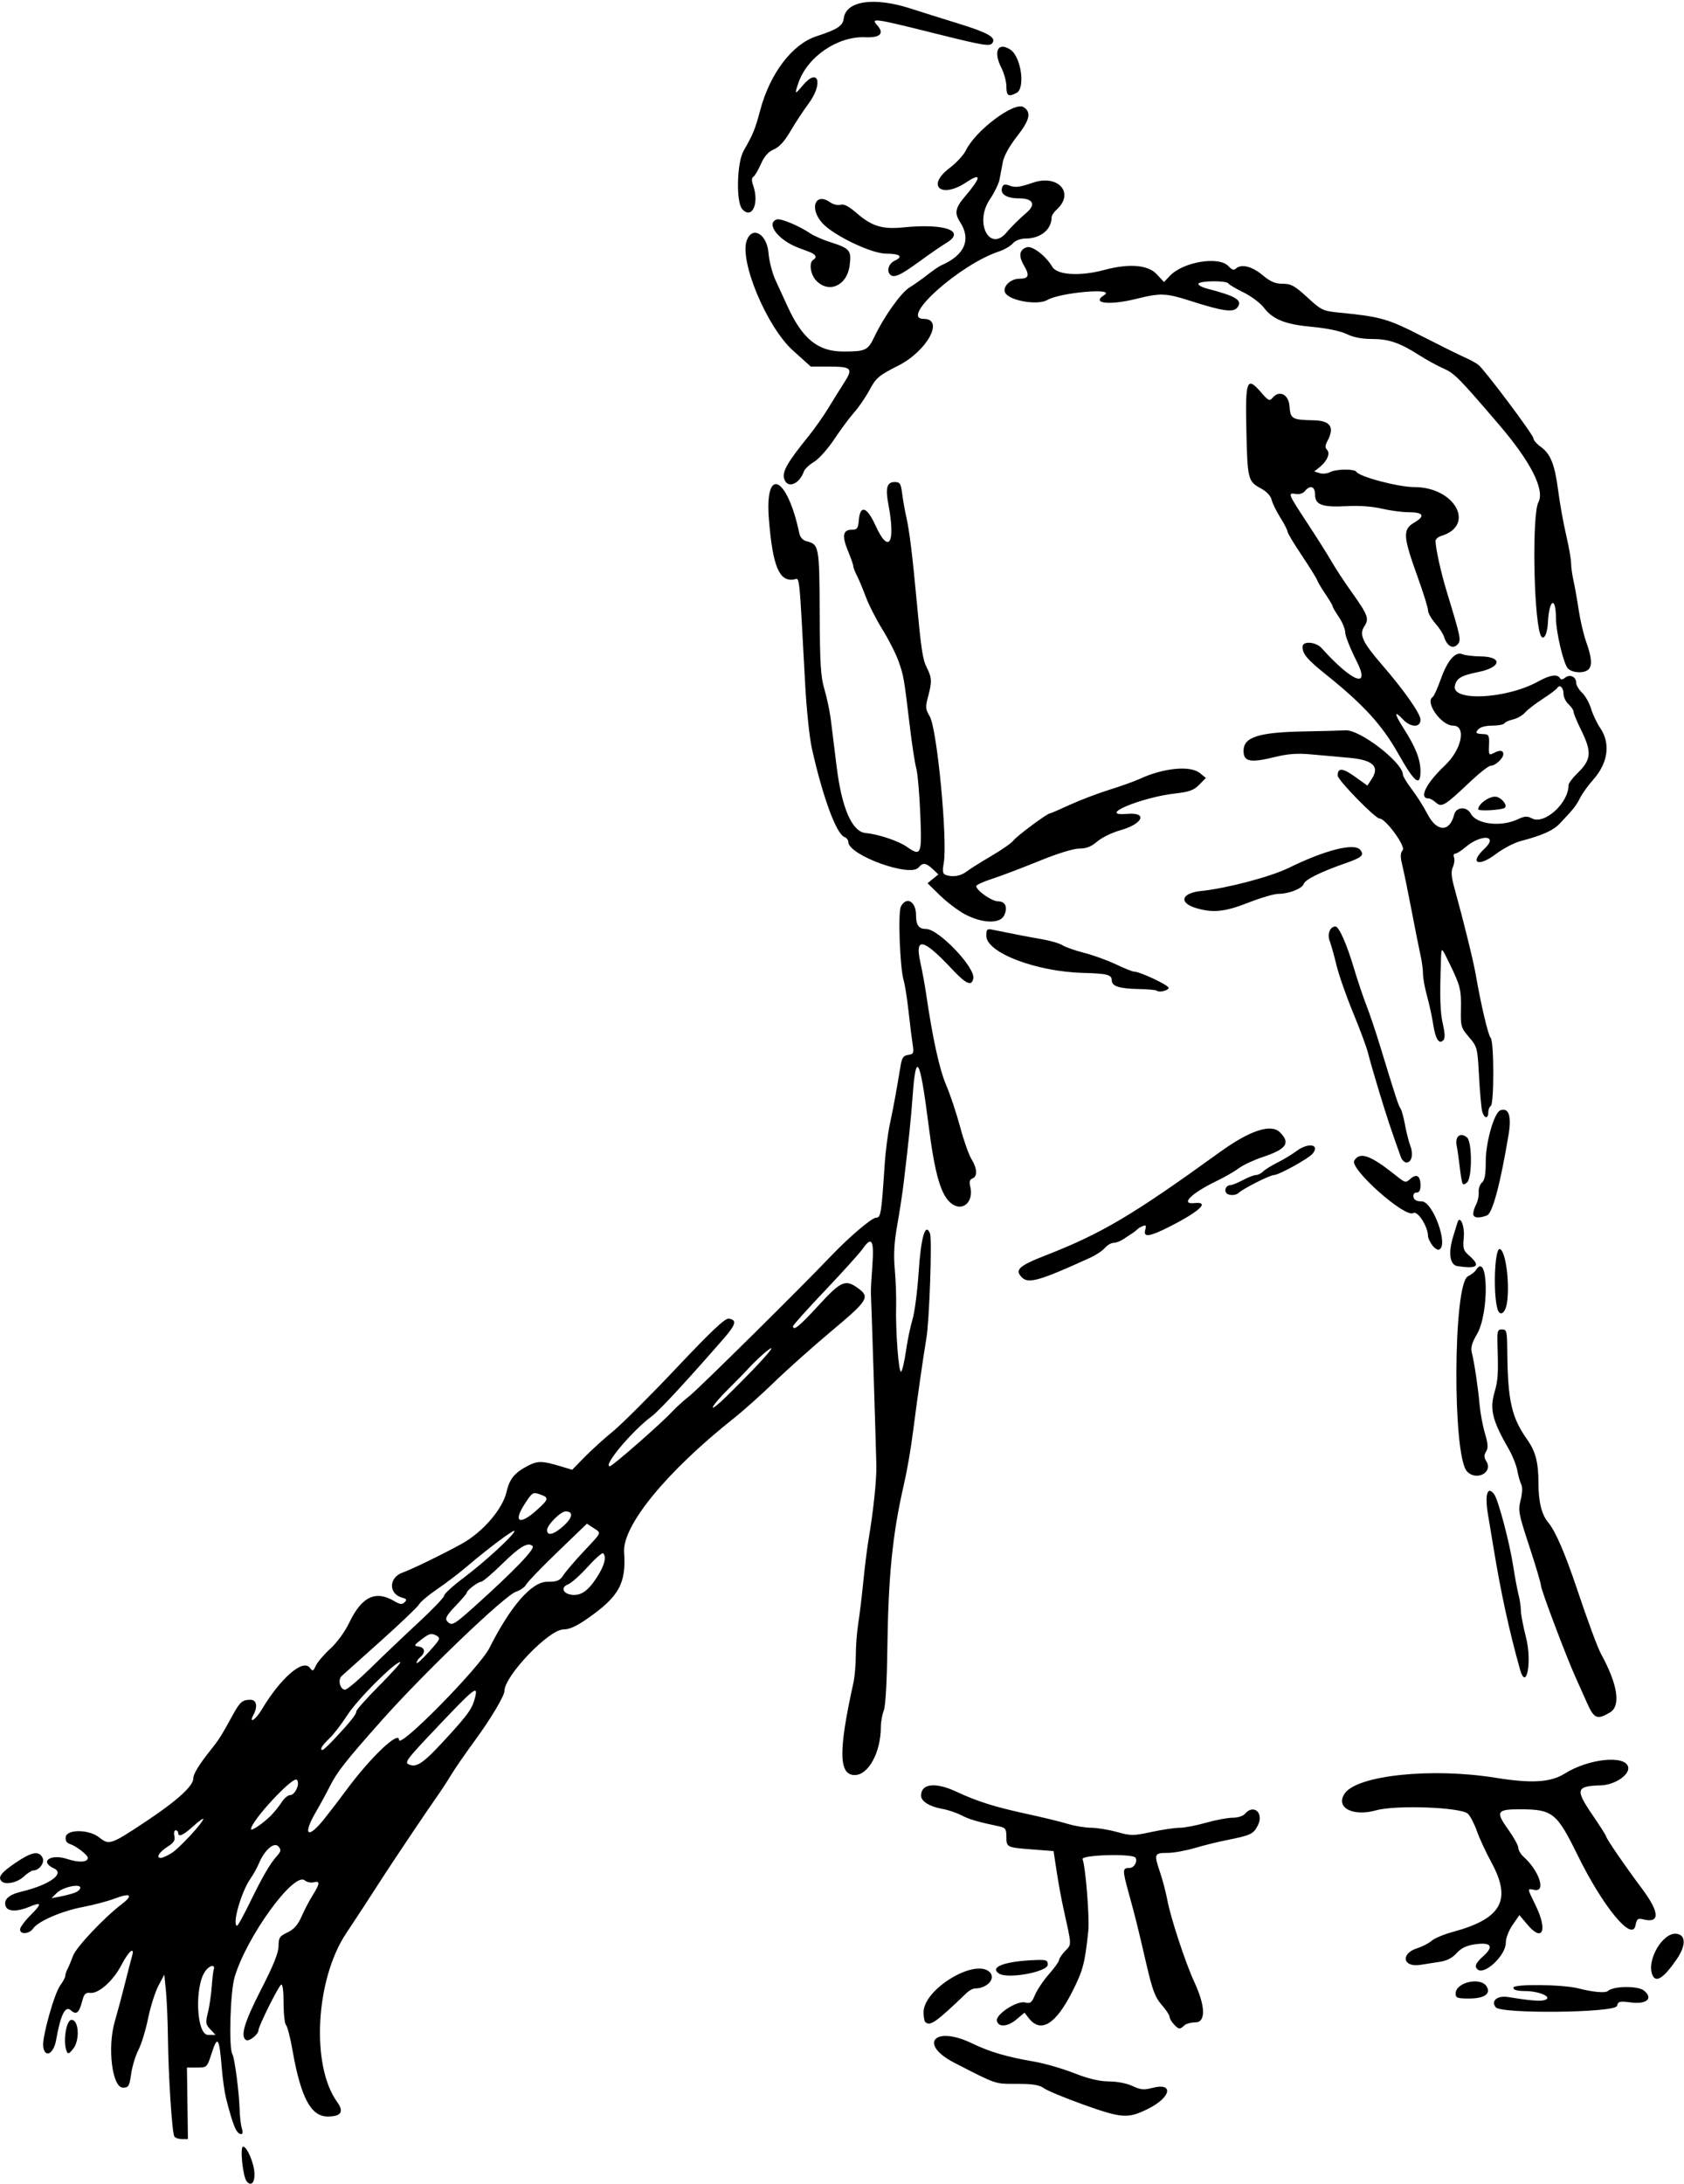
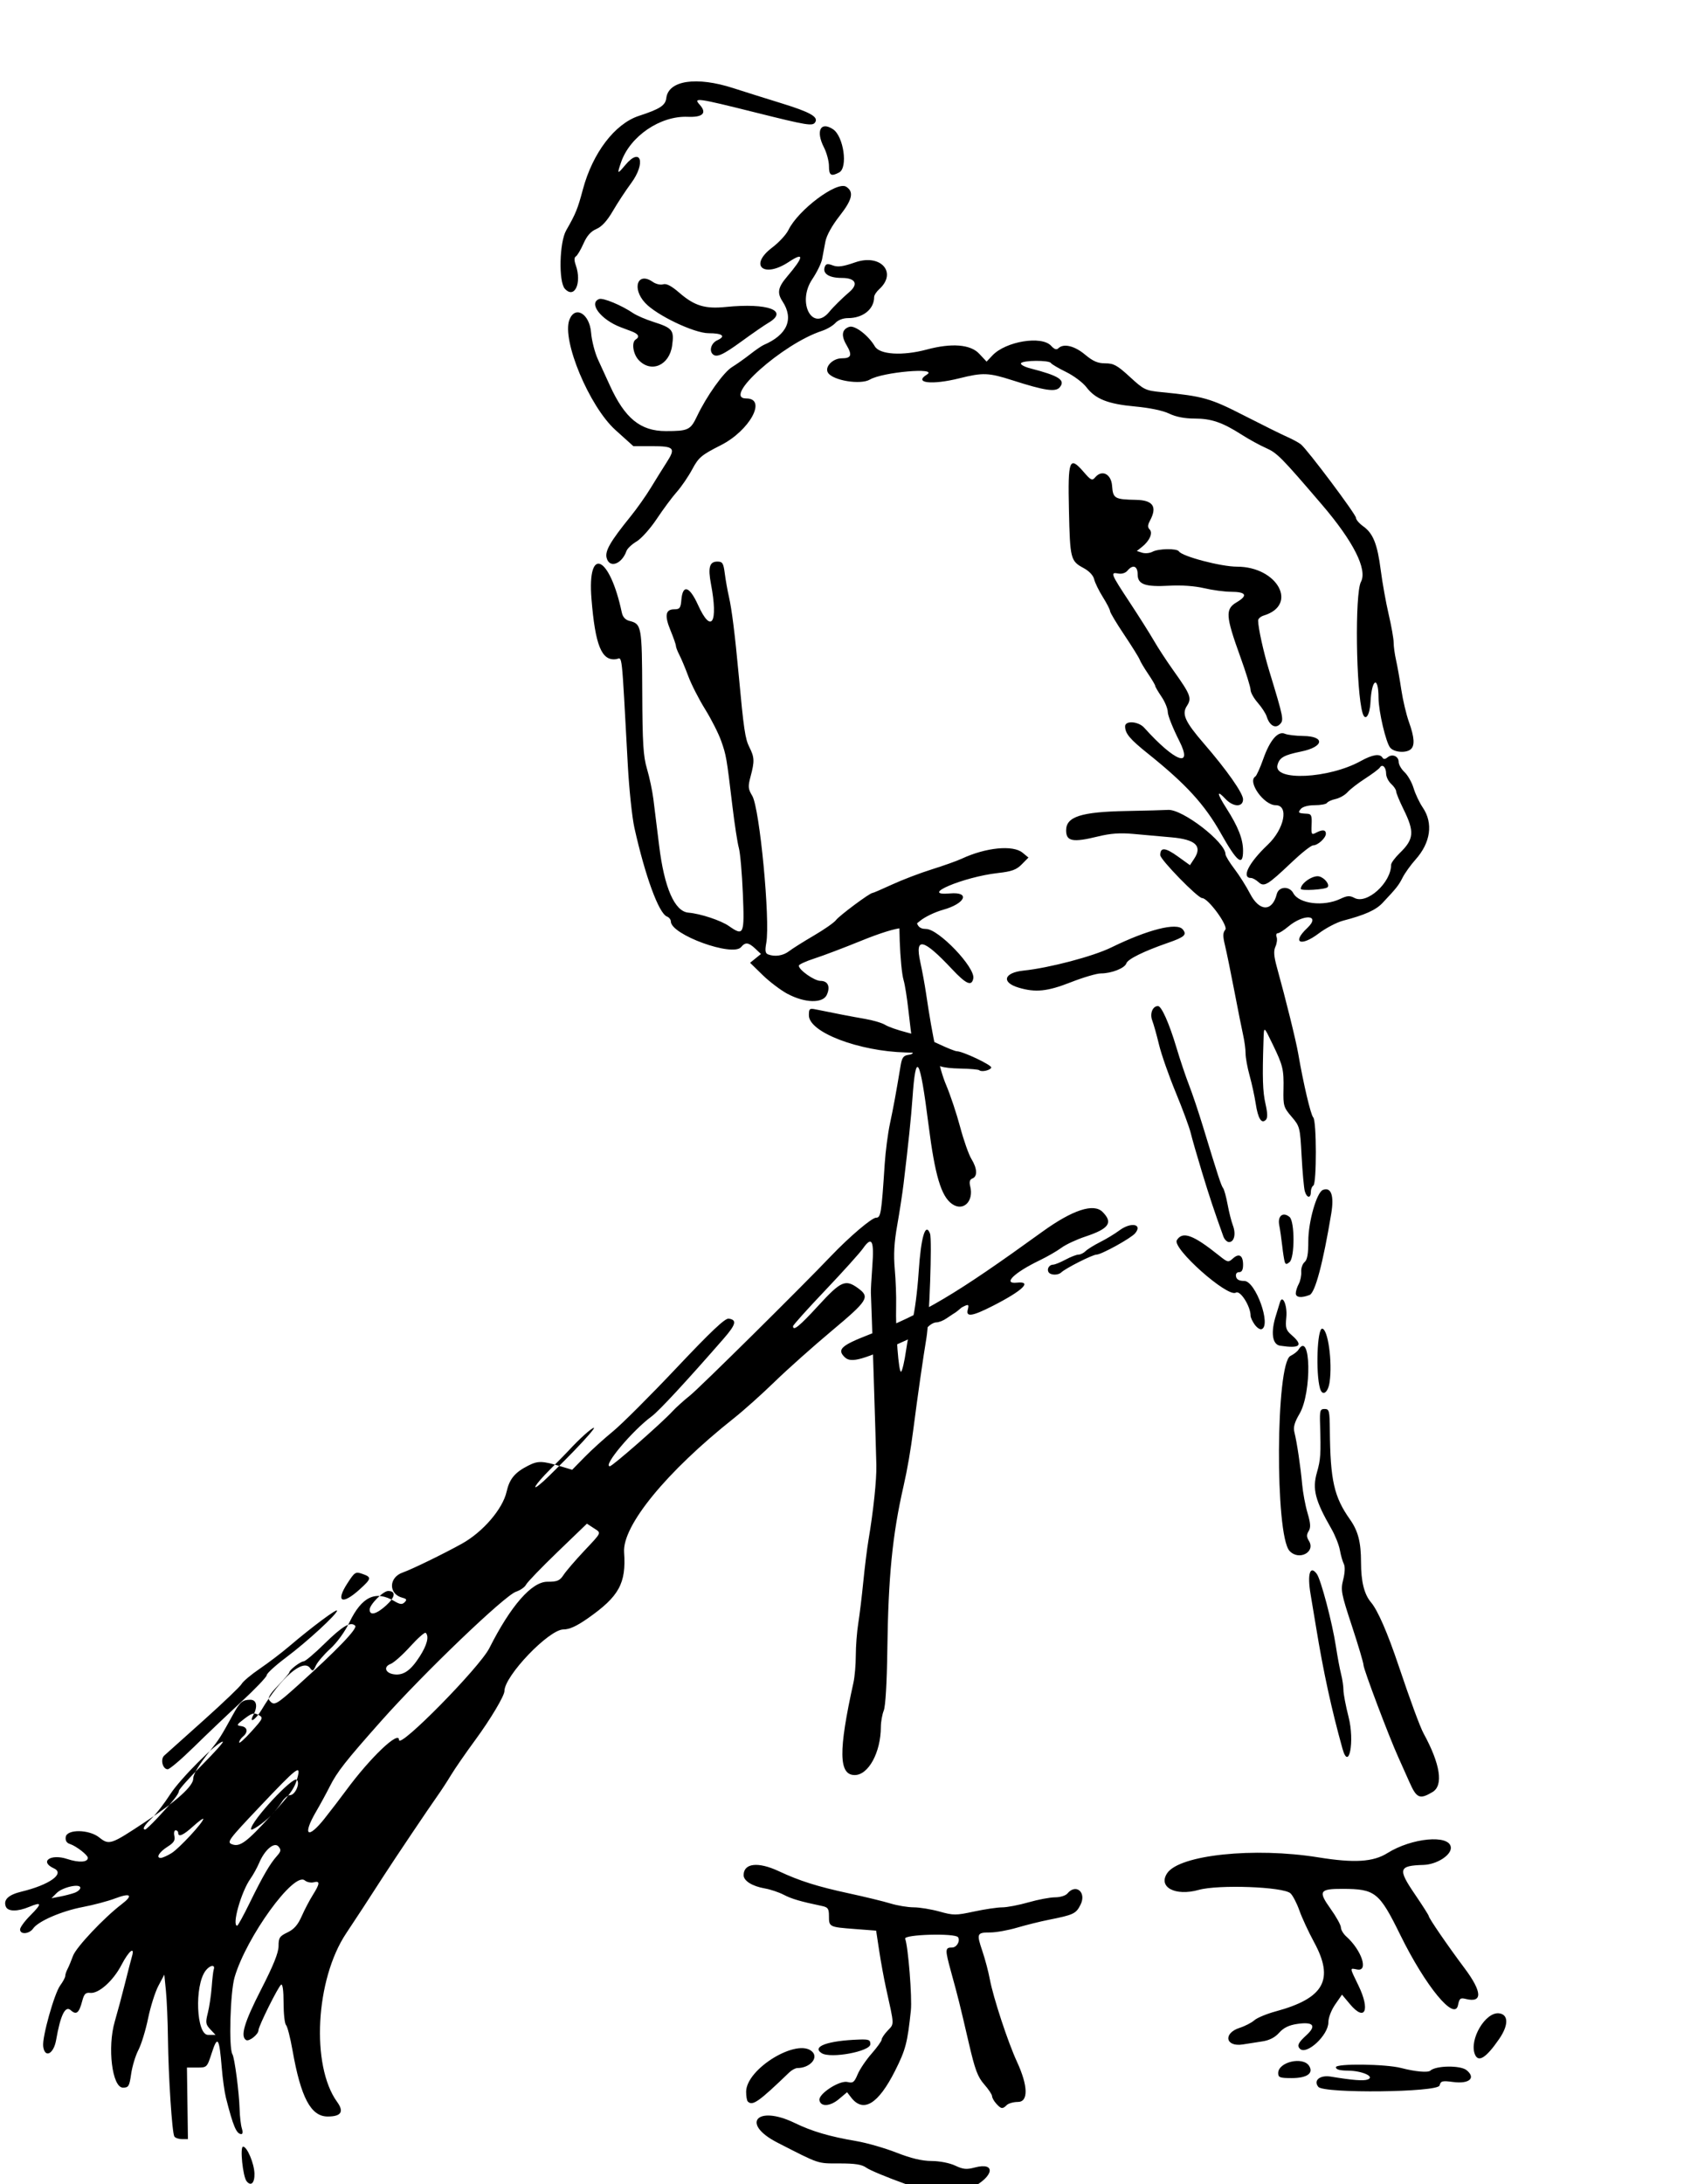
<svg xmlns="http://www.w3.org/2000/svg" version="1.1" viewBox="0 0 671 870">
-   <path d="m98.261 868.78c-1.506-1.86-2.723-13.78-1.406-13.78 1.594 0 4.413 6.651 4.536 10.703 0.115 3.776-1.377 5.245-3.13 3.08zm-28.797-17.84c-0.898-1.45-2.357-23.78-2.544-38.94-0.084-6.88-0.445-15.42-0.801-19l-0.647-6.5-2.353 4.439c-1.294 2.442-3.145 8.291-4.113 13-0.968 4.708-2.704 10.363-3.856 12.565-1.152 2.202-2.451 6.477-2.886 9.5-0.716 4.98-1.026 5.5-3.277 5.5-4.293 0-6.269-16.05-3.246-26.37 1.067-3.65 2.894-10.45 4.06-15.13 1.166-4.675 2.415-9.512 2.776-10.75 1.241-4.25-1.246-2.245-4.16 3.354-3.311 6.362-9.098 11.535-12.477 11.152-1.824-0.206-2.436 0.418-3.177 3.244-1.266 4.826-2.347 5.685-4.593 3.653-2.162-1.956-4.084 1.971-5.8 11.847-0.99 5.699-4.585 7.429-5.162 2.486-0.428-3.663 4.441-21.018 6.787-24.191 1.102-1.5 2.005-3.19 2.005-3.77 0-0.58 0.412-1.835 0.917-2.791 0.504-0.955 1.486-3.311 2.183-5.236 1.234-3.411 12.319-15.166 19.379-20.551 4.765-3.634 3.598-4.666-2.609-2.307-2.822 1.073-8.593 2.607-12.823 3.409-8.457 1.604-17.784 5.632-19.84 8.566-1.573 2.24-5.206 2.51-5.206 0.38 0-0.825 1.837-3.337 4.083-5.583 4.735-4.735 4.642-5.536-0.398-3.43-4.742 1.981-8.588 1.931-9.376-0.123-1.036-2.7 1.051-4.677 6.262-5.933 11.124-2.68 17.435-7.19 12.929-9.25-5.949-2.71-1.349-5.95 5.308-3.74 4.625 1.53 8.192 1.33 8.192-0.47 0-1.111-4.696-4.734-7.141-5.51-1.32-0.419-1.874-1.345-1.667-2.791 0.448-3.146 9.209-3.067 13.259 0.119 4.079 3.209 4.583 3.041 18.475-6.158 12.419-8.23 19.074-14.23 19.074-17.2 0-1.824 2.214-5.467 6.905-11.362 3.453-4.339 4.122-5.399 8.979-14.232 2.724-4.953 3.722-5.799 6.866-5.821 2.497-0.017 3.033 2.652 1.215 6.05-1.986 3.711 0.866 1.967 3.21-1.963 7.64-12.806 16.564-20.548 19.328-16.768 1.062 1.452 1.319 1.352 2.353-0.919 0.639-1.402 3.217-4.42 5.731-6.707 2.706-2.463 5.824-6.761 7.647-10.54 4.946-10.255 10.421-12.849 17.852-8.459 2.306 1.362 3.147 1.457 4.137 0.467 0.99-0.99 0.814-1.355-0.866-1.794-5.626-1.471-5.531-8.106 0.143-10.065 3.494-1.207 16.087-7.337 23.5-11.44 8.372-4.634 16.308-13.843 17.853-20.718 1.146-5.098 3.262-7.666 8.539-10.359 4-2.042 5.597-2.002 13.351 0.332l4.243 1.277 4.97-5.075c2.733-2.791 7.799-7.381 11.257-10.199 3.458-2.818 14.81-14.147 25.228-25.174 13.917-14.732 19.466-19.972 20.922-19.755 3.371 0.501 2.899 2.331-2.071 8.031-14.668 16.819-25.749 28.78-28.611 30.882-7.7 5.66-19.64 19.88-16.68 19.88 1.03 0 20.66-17.2 25-21.92 1.375-1.494 4.525-4.333 7-6.31 3.765-3.007 44.06-42.856 56.109-55.487 7.31-7.66 16.27-15.28 17.98-15.28 1.876 0 2.129-1.582 3.435-21.5 0.325-4.95 1.265-12.15 2.09-16 1.374-6.413 2.451-12.278 4.226-23 0.532-3.211 1.129-4.066 3.032-4.335 2.183-0.309 2.32-0.664 1.737-4.5-0.348-2.291-1.083-8.215-1.632-13.165-0.549-4.95-1.406-10.35-1.903-12-1.508-5.003-2.331-27.149-1.095-29.458 2.24-4.18 6.02-2.01 6.02 3.46 0 4.019 1.077 5.5 3.999 5.5 4.986 0 19.66 15.358 18.819 19.696-0.636 3.28-2.837 2.314-8.519-3.738-11.457-12.203-14.835-12.953-12.604-2.797 0.766 3.487 1.788 9.039 2.272 12.339 2.659 18.147 5.313 30.266 8.024 36.638 1.659 3.898 4.168 11.418 5.577 16.71 1.408 5.292 3.432 11.032 4.496 12.755 2.325 3.762 2.495 6.968 0.412 7.768-1.073 0.412-1.335 1.339-0.887 3.126 1.505 5.995-2.771 10.165-7.225 7.045-4.351-3.047-6.827-11.367-9.387-31.542-3.449-27.178-5.062-29.822-6.405-10.5-0.525 7.557-1.623 18.105-3.538 34-0.464 3.85-1.602 11.275-2.53 16.5-1.222 6.886-1.491 11.701-0.975 17.5 0.391 4.4 0.633 10.925 0.539 14.5-0.269 10.163 1.037 27.296 2.006 26.326 0.478-0.478 1.344-4.223 1.926-8.324 0.582-4.1 1.75-9.716 2.597-12.479 0.847-2.763 1.952-11.301 2.456-18.973 0.911-13.864 2.714-19.927 4.524-15.212 0.869 2.265-0.259 34.719-1.449 41.662-1.144 6.677-3.688 24.424-5.161 36-1.071 8.418-2.418 16.236-3.964 23-4.43 19.388-6.062 35.96-6.449 65.5-0.167 12.74-0.724 22.107-1.415 23.815-0.626 1.548-1.144 4.473-1.151 6.5-0.03 10.14-4.94 19.18-10.42 19.18-6.401 0-6.534-9.589-0.512-36.764 0.52-2.345 0.945-7.244 0.945-10.885 0-3.641 0.439-9.372 0.976-12.736 0.537-3.363 1.442-10.84 2.012-16.615 0.57-5.775 1.491-13.2 2.049-16.5 1.988-11.775 3.284-24.093 3.155-30-0.184-8.453-2.035-66.684-2.178-68.5-0.065-0.825 0.19-5.6 0.565-10.61 0.777-10.372-0.173-12.204-3.709-7.152-1.255 1.794-8.04 9.322-15.076 16.728-7.04 7.4-12.8 13.82-12.8 14.25 0 2.101 2.546 0.031 10.11-8.216 9.033-9.851 10.8-10.606 15.931-6.812 4.658 3.444 3.805 4.797-10.657 16.908-7.489 6.272-17.727 15.401-22.75 20.288-5.024 4.886-12.284 11.381-16.134 14.432-26.889 21.312-44.565 42.88-43.818 53.465 0.873 12.367-1.987 17.562-14.48 26.309-4.44 3.11-7.3 4.41-9.69 4.41-5.78 0-23.51 18.51-23.51 24.55 0 1.914-5.587 11.273-11.677 19.56-3.795 5.165-8.117 11.415-9.603 13.89-1.486 2.475-3.985 6.3-5.553 8.5-3.189 4.475-17.201 25.319-21.376 31.797-6.906 10.716-9.681 14.966-14.886 22.792-12.211 18.361-14.038 52.647-3.575 67.089 2.853 3.938 1.638 5.822-3.756 5.822-6.704 0-10.703-7.541-14.035-26.47-0.868-4.934-2.02-9.411-2.559-9.95-0.54-0.54-0.98-4.52-0.98-8.84 0-4.839-0.374-7.628-0.973-7.258-1.13 0.7-9.03 16.58-9.03 18.15 0 1.664-3.757 4.638-4.937 3.909-2.372-1.47-0.716-7.06 5.937-20.04 4.978-9.716 7-14.739 7-17.395 0-3.296 0.418-3.934 3.562-5.433 2.595-1.238 4.13-2.985 5.652-6.435 1.149-2.605 3.146-6.415 4.438-8.467 2.873-4.564 2.953-5.741 0.343-5.058-1.103 0.288-2.7-0.052-3.55-0.757-4.323-3.587-23.229 22.483-27.954 38.546-1.752 5.957-2.388 28.24-0.875 30.687 0.868 1.405 2.672 15.148 2.863 21.813 0.087 3.025 0.495 6.513 0.907 7.75 0.424 1.274 0.339 2.25-0.196 2.25-1.961 0-3.265-3.07-6.162-14.5-0.558-2.2-1.308-7.6-1.667-12-0.973-11.927-1.657-12.952-3.942-5.91-1.919 5.91-1.92 5.91-5.919 5.91h-4l0.391 28.5h-2.386c-1.312 0-2.681-0.476-3.04-1.058zm14.335-42.656c-1.855-1.974-1.962-2.677-0.994-6.5 0.597-2.357 1.29-6.986 1.539-10.286 0.249-3.3 0.611-6.45 0.805-7 0.772-2.199-1.547-1.846-3.284 0.5-4.436 5.99-3.647 25.5 1.031 25.5h2.983zm15.692-50.376c5.218-10.641 8.076-15.563 10.818-18.631 1.657-1.854 1.771-2.478 0.688-3.783-1.669-2.01-5.489 1.199-7.74 6.504-0.817 1.925-2.381 4.761-3.477 6.302-3.698 5.22-7.496 18.71-5.263 18.71 0.284 0 2.523-4.09 4.974-9.09zm-69.741-4.02c1.238-0.455 2.25-1.347 2.25-1.982 0-1.834-7.079-0.26-9.437 2.098l-2.056 2.056 3.497-0.673c1.923-0.37 4.509-1.045 5.747-1.5zm38.632-15.81c3.014-1.86 12.618-12.23 12.618-13.62 0-0.376-1.801 0.944-4.003 2.933-4.009 3.63-5.997 4.49-5.997 2.62 0-0.55-0.459-1-1.019-1-0.56 0-0.788 1.012-0.506 2.25 0.395 1.731-0.219 2.711-2.661 4.25-3.346 2.108-4.816 4.5-2.766 4.5 0.668 0 2.618-0.868 4.333-1.929zm60.988-13.82c2.512-3.163 6.355-8.18 8.541-11.149 9.63-13.08 21.09-24 21.09-20.1 0 3.756 32.102-28.86 35.983-36.559 8.51-16.87 16.87-26.44 23.1-26.44 3.996 0 4.952-0.401 6.466-2.712 0.977-1.492 4.629-5.749 8.115-9.46 7.341-7.816 7.06-7.124 3.769-9.28l-2.569-1.683-11.681 11.25c-6.425 6.188-12.081 12.054-12.57 13.036-0.489 0.982-2.296 2.251-4.016 2.818-4.479 1.478-36.824 32.47-53.595 51.354-14.334 16.139-17.652 20.358-20.585 26.178-1.386 2.75-3.836 7.25-5.444 10-5.599 9.575-3.417 11.338 3.404 2.75zm-21.359-1.181c1.383-1.413 3.306-3.806 4.273-5.319 0.967-1.512 2.432-2.75 3.256-2.75 2.064 0 4.154-4.702 2.725-6.13-1.54-1.55-18.26 16.47-18.26 19.69 0 0.979 5.102-2.518 8.015-5.493zm70.697-31.692c8.107-8.891 9.572-11.036 10.669-15.627 1.097-4.59-0.505-3.318-14.796 11.751-12.982 13.688-13.622 14.55-11.419 15.376 3.122 1.17 5.8-0.811 15.546-11.5zm-45.404 1.158c6.24-6.65 8.69-9.73 8.69-10.93 0-0.59 4.154-5.244 9.23-10.342 5.077-5.098 8.789-9.267 8.25-9.265-2.199 8e-3 -17.049 14.864-20.967 20.976-2.313 3.608-5.625 7.9-7.359 9.537-2.932 2.767-3.926 4.484-2.596 4.484 0.307 0 2.444-2.009 4.75-4.465zm14.52-28.29c4.9-4.812 13.469-12.967 19.04-18.121 5.57-5.16 10.13-9.94 10.13-10.63 0-0.692 3.487-3.871 7.75-7.066 8.326-6.24 20.25-17.201 20.25-18.615 0-0.941-10.238 6.69-19 14.161-3.025 2.579-8.321 6.609-11.769 8.955-3.448 2.346-6.7 5.072-7.228 6.058-0.528 0.986-7.382 7.539-15.231 14.562-7.85 7.023-14.881 13.321-15.625 13.995-1.637 1.484-0.633 5.449 1.38 5.449 0.766 0 5.402-3.938 10.302-8.75zm25.857-12.895c-1.756-0.959-2.658-0.717-5.574 1.5-3.204 2.436-3.307 2.67-1.295 2.964 2.525 0.369 2.854 2.379 0.684 4.18-0.825 0.685-1.5 1.726-1.5 2.313s2.201-1.38 4.89-4.372c4.721-5.252 4.818-5.48 2.795-6.585zm15.52-11.61c15.713-14.134 24.095-22.845 23.018-23.922-1.795-1.795-5.051 0.121-12.299 7.242-3.88 3.812-7.589 6.945-8.242 6.963-1.278 0.036-5.687 3.416-5.687 4.359 0 0.315-2.019 2.679-4.486 5.254-3.469 3.62-4.235 4.985-3.378 6.018 1.782 2.147 2.593 1.713 11.074-5.914zm48.738-11.668c2.926-4.56 3.801-8 2.392-9.409-0.363-0.363-3.136 2.076-6.162 5.42s-6.545 6.477-7.821 6.961c-3.008 1.143-2.091 3.72 1.478 4.153 3.693 0.448 6.54-1.558 10.113-7.125zm-13.28-20.42c3.58-3.27 3.87-5.66 0.69-5.66-1.99 0-7.36 5.41-7.36 7.42 0 2.55 2.764 1.821 6.673-1.762zm-10.676-6.277c4.774-4.313 4.877-4.883 1.113-6.196-2.744-0.957-3.047-0.765-6 3.792-4.783 7.382-2.09 8.707 4.887 2.404zm85.434-55.191c4.912-5.056 8.474-9.193 7.916-9.193-0.874 0-6.024 4.65-10.104 9.123-0.691 0.758-3.954 4.072-7.25 7.365-6.311 6.304-8.294 9.78-2.744 4.809 1.788-1.601 7.269-7.048 12.181-12.104zm132.03 291.98c-7.172-2.571-14.135-5.461-15.473-6.424-1.854-1.334-4.424-1.75-10.812-1.75-8.911 0-7.711 0.402-24.675-8.279-14.78-7.564-8.22-15.129 6.813-7.856 7.032 3.402 13.862 5.41 24.687 7.257 4.125 0.704 11.29 2.764 15.922 4.579 5.857 2.294 10.121 3.309 14 3.333 3.239 0.02 7.18 0.792 9.399 1.842 3.142 1.487 4.518 1.622 7.745 0.761 8.702-2.323 7.691 3.637-1.391 8.2-8.179 4.11-10.522 3.961-26.215-1.663zm-404.93-21.29c-1.489-3.82-0.118-12.38 1.983-12.38 2.957 0 3.397 8.178 0.622 11.58-1.683 2.063-2.067 2.181-2.605 0.801zm441.13-10.71c-0.91-1-1.65-2.34-1.65-2.96 0-0.625-1.413-2.746-3.14-4.713-2.59-2.95-3.656-5.8-6.092-16.285-3.773-16.241-4.194-17.934-7.083-28.434-2.49-9.09-2.47-9.78 0.38-9.78 1.832 0 3.327-2.565 2.385-4.09-1.059-1.713-21.745-1.135-21.083 0.589 1.206 3.143 2.818 23.404 2.274 28.582-1.353 12.883-2.086 15.676-6.298 24.028-6.695 13.275-12.642 16.899-17.478 10.649l-1.641-2.12-3.247 2.732c-3.504 2.948-7.252 3.173-7.768 0.466-0.482-2.529 8.053-8.062 11.212-7.269 2.143 0.538 2.685 0.126 4.011-3.047 0.843-2.018 3.342-5.724 5.553-8.236 2.211-2.512 4.02-5.042 4.02-5.622 0-0.58 1.091-2.204 2.424-3.609 2.64-2.782 2.686-1.684-0.718-17.055-0.792-3.575-1.995-10.15-2.673-14.61l-1.234-8.11-8.519-0.655c-10.19-0.78-10.28-0.82-10.28-5.16 0-2.927-0.398-3.505-2.75-3.997-8.571-1.794-12.108-2.83-15.25-4.468-1.925-1.003-5.3-2.138-7.5-2.522-5.08-0.886-8.5-3.017-8.5-5.296 0-4.792 5.746-5.444 14-1.588 8.357 3.904 15.37 6.121 28 8.849 6.325 1.366 13.75 3.172 16.5 4.012 2.75 0.841 6.919 1.533 9.265 1.539 2.346 6e-3 6.964 0.761 10.263 1.678 5.599 1.557 6.513 1.557 13.758 0 4.268-0.917 9.326-1.667 11.24-1.667 1.914 0 6.628-0.9 10.474-2s8.627-2 10.624-2c2.007 0 4.187-0.671 4.876-1.5 3.442-4.147 7.73-0.446 5.216 4.502-1.797 3.539-2.74 3.981-12.716 5.968-3.3 0.657-8.938 2.058-12.528 3.113-3.6 1.06-8.41 1.92-10.7 1.92-5.344 0-5.512 0.396-3.141 7.42 1.09 3.227 2.421 8.249 2.959 11.159 1.341 7.253 7.213 25.112 10.818 32.9 4.454 9.623 4.609 16.022 0.387 16.022-1.758 0-3.76 0.562-4.45 1.25-1.667 1.663-2.242 1.583-4.199-0.579zm-98.988-0.838c-0.36-0.36-0.66-2.1-0.66-3.86 0-9.222 20.637-21.688 26.386-15.939 2.534 2.534-1.077 6.471-5.933 6.471-0.799 0-2.271 0.787-3.271 1.75-12.209 11.755-14.639 13.46-16.516 11.583zm227.34-5.83c-2.107-2.539 0.627-4.799 4.944-4.087 8.791 1.45 13.101 1.783 14.763 1.138 2.944-1.143-2.333-3.474-7.958-3.515-3.259-0.024-4.75-0.451-4.75-1.36 0-1.532 19.841-1.296 26 0.309 5.594 1.458 10.693 1.917 11.632 1.048 2.201-2.039 11.973-2.172 14.413-0.197 3.865 3.129 1.102 5.575-5.333 4.721-4.355-0.578-4.932-0.429-5.41 1.399-0.71 2.74-46.06 3.25-48.3 0.55zm-16-5.477c0-4.454 9.906-6.747 12.341-2.857 1.84 2.94-0.89 4.84-6.96 4.84-4.69 0-5.38-0.25-5.38-1.98zm78.343-7.571c-2.258-5.885 4.266-16.874 9.645-16.246 3.825 0.447 3.858 4.703 0.079 10.195-5.252 7.634-8.372 9.575-9.724 6.051zm-260.24-0.367c-4.128-2.614 2.399-4.993 14.896-5.429 3.88-0.135 4.5 0.118 4.5 1.835 0 2.901-15.852 5.838-19.396 3.593zm190.56-1.752c-1.242-1.242-0.676-2.438 2.544-5.379 4.195-3.832 2.84-5.489-3.69-4.51-3.258 0.489-5.37 1.526-7.13 3.501-1.676 1.881-3.885 3.016-6.696 3.441-2.307 0.349-5.795 0.893-7.751 1.211-6.949 1.127-8.015-4.457-1.264-6.619 2.101-0.673 4.72-2.024 5.82-3.001 1.1-0.978 4.925-2.568 8.5-3.535 19.309-5.222 23.426-12.627 15.32-27.552-2.207-4.064-4.852-9.767-5.877-12.674-1.025-2.907-2.627-5.976-3.559-6.819-2.871-2.599-28.686-3.551-36.552-1.348-9.305 2.605-16.281-1.085-12.567-6.647 4.886-7.317 34.656-10.438 60.235-6.315 14.346 2.313 21.857 1.85 27.526-1.697 9.737-6.093 24.672-7.48 25.27-2.348 0.36 3.083-5.551 6.9-10.932 7.06-9.887 0.293-10.264 1.592-3.392 11.683 3.04 4.464 5.528 8.37 5.528 8.678 0 0.812 7.542 11.799 14.235 20.738 7.119 9.508 7.301 13.978 0.5 12.271-2.133-0.535-2.537-0.212-3.071 2.457-1.327 6.633-12.934-7.463-22.997-27.927-8.382-17.046-9.971-18.318-22.924-18.364-9.307-0.033-9.889 0.918-4.859 7.942 2.264 3.161 4.115 6.504 4.115 7.429 0 0.925 0.958 2.539 2.13 3.587 6.139 5.491 8.978 14.041 4.37 13.16-3.071-0.587-3.106-1.038 0.5 6.406 4.757 9.82 2.611 14.544-3.372 7.419l-3.198-3.809-2.715 3.918c-1.56 2.26-2.71 5.27-2.71 7.11 0 5.116-8.681 13.183-11.333 10.531zm-588-35c-1.61-1.61-0.277-3.423 5.322-7.245 6.578-4.49 9.418-5.065 10.944-2.214 1.042 1.947-1.258 5.126-3.71 5.126-0.616 0-2.334 1.125-3.817 2.5-2.529 2.344-7.24 3.332-8.739 1.833zm631.69-71.08c-1.39-3.16-3.46-7.77-4.58-10.25-3.59-7.89-13.77-34.85-13.77-36.47 0-0.856-2.076-7.859-4.614-15.563-4.309-13.081-4.539-14.305-3.479-18.516 0.692-2.748 0.788-5.182 0.246-6.232-0.489-0.948-1.198-3.433-1.575-5.522-0.377-2.089-1.904-5.914-3.392-8.5-6.481-11.26-7.645-15.789-5.759-22.395 1.487-5.208 1.619-7.242 1.255-19.306-0.163-5.394 0.021-6 1.819-6 1.837 0 2.006 0.693 2.078 8.5 0.182 19.94 1.667 26.508 8.025 35.5 3.228 4.565 4.397 9.087 4.397 17 0 7.724 1.259 12.797 3.97 16 2.711 3.203 6.577 12.078 11.032 25.325 4.695 13.962 8.528 24.346 9.938 26.925 6.668 12.189 7.966 20.689 3.56 23.316-5.087 3.033-6.36 2.502-9.149-3.815zm-26.727-13.426c-4.366-15.654-7.59-30.47-10.516-48.324-0.541-3.3-1.536-9.277-2.212-13.283-1.346-7.975-0.205-11.67 2.481-8.036 1.637 2.215 6.162 19.354 7.608 28.819 0.63 4.125 1.567 9.127 2.08 11.116 0.514 1.989 0.934 4.839 0.934 6.333s0.924 6.338 2.054 10.762c2.464 9.65 0.127 21.779-2.429 12.612zm-21.127-78.827c-5.818-6.429-5.477-74.715 0.388-77.631 1.312-0.652 2.729-1.742 3.149-2.422 4.976-8.052 5.437 16.982 0.469 25.46-2.022 3.451-2.548 5.352-2.039 7.373 1.003 3.978 2.473 13.837 3.088 20.722 0.295 3.3 1.256 8.433 2.135 11.407 1.236 4.183 1.338 5.824 0.447 7.25-0.878 1.406-0.854 2.318 0.1 3.846 2.82 4.515-4.054 8.063-7.737 3.994zm12.15-64.74c-1.738-6.151-1.101-23.75 0.86-23.75 2.3 0 4.148 13.146 2.986 21.25-0.626 4.372-2.9 5.85-3.846 2.5zm-189.44-12.45c-3.024-3.024-1.322-4.601 9.55-8.847 22.276-8.7 34.583-15.995 69.219-41.027 12.05-8.71 20.47-11.49 24.03-7.93 4.293 4.293 2.622 6.683-6.875 9.837-3.506 1.164-7.781 3.164-9.5 4.444s-5.6 3.52-8.625 4.978c-10.275 4.952-14.948 9.529-9.102 8.916 6.289-0.66 2.292 3.181-9.637 9.261-8.091 4.124-10.75 4.541-9.971 1.564 0.601-2.3 0.331-2.402-2.438-0.921-3.426 2.886-1.329 1.093-6.031 4.334-1.246 0.873-3.07 1.587-4.053 1.587-0.983 0-2.57 0.914-3.527 2.031-0.957 1.117-3.54 2.852-5.74 3.855-20.27 9.23-24.69 10.52-27.3 7.91zm173.55-4.516c-3.15-0.477-3.795-5.372-1.609-12.213 0.628-1.964 1.308-4.184 1.512-4.934 0.978-3.595 3.039 1.01 2.582 5.767-0.418 4.346-0.174 5.162 2.147 7.18 4.755 4.135 3.35 5.409-4.632 4.199zm-10.157-8.454c-0.87-1.25-1.59-2.79-1.59-3.43 0-3.828-4.137-10.336-5.878-9.248-3.281 2.049-25.512-17.72-23.513-20.909 2.304-3.676 6.474-2.155 16.831 6.138 3.443 2.757 3.688 2.808 5.519 1.152 2.448-2.216 4.041-1.222 4.041 2.522 0 2.008-0.499 2.941-1.573 2.941-0.962 0-1.441 0.68-1.232 1.75 0.232 1.192 1.278 1.75 3.278 1.75 4.516 0 10.912 17.894 6.87 19.224-0.636 0.209-1.874-0.643-2.75-1.894zm16.41-12.4c0-0.861 0.532-2.549 1.183-3.75 0.651-1.201 1.098-3.364 0.994-4.807-0.104-1.442 0.489-3.185 1.317-3.872 1.086-0.901 1.503-3.239 1.496-8.378-0.011-7.678 3.342-19.434 5.814-20.383 3.293-1.264 4.523 2.22 3.328 9.424-3.276 19.744-6.421 31.552-8.632 32.412-3.286 1.279-5.5 1.018-5.5-0.647zm-98.5-8.43c-0.789-1.277 0.258-3 1.824-3 0.663 0 2.885-0.9 4.937-2s4.376-2 5.164-2 2.055-0.623 2.816-1.384c0.761-0.761 3.381-2.388 5.821-3.614 2.441-1.227 5.87-3.304 7.621-4.616 4.6-3.447 9.393-2.592 6.308 1.125-1.62 1.96-13.46 8.49-15.38 8.49-1.575 0-12.289 5.407-14.06 7.094-1.268 1.209-4.279 1.153-5.05-0.094zm94.087-4.137c-0.24-0.749-0.687-3.613-0.994-6.363s-0.841-6.457-1.187-8.239c-0.715-3.674 1.492-5.421 4.106-3.251 2.106 1.748 2.106 16.231-9e-4 17.98-1.191 0.988-1.575 0.963-1.925-0.128zm-24.45-10.11c-3.752-10.454-5.523-15.783-8.557-25.75-1.926-6.325-3.932-13.3-4.459-15.5-0.527-2.2-3.208-9.446-5.959-16.103-2.75-6.657-5.744-15.207-6.652-19-0.908-3.793-2.126-8.135-2.705-9.648-1.048-2.737 0.153-5.749 2.292-5.749 1.402 0 4.471 6.899 7.339 16.5 1.479 4.95 3.746 11.7 5.038 15s3.788 10.725 5.547 16.5c6.028 19.793 7.242 23.502 8.015 24.5 0.426 0.55 1.232 3.475 1.791 6.5s1.512 6.797 2.118 8.382c1.289 3.374 0.533 6.618-1.542 6.618-0.802 0-1.821-1.012-2.265-2.25zm32.455-18c-0.349-1.238-0.92-7.537-1.269-13.998-0.621-11.504-0.704-11.83-4-15.681-3.161-3.693-3.358-4.352-3.224-10.827 0.164-7.997-0.211-9.568-4.302-17.994-3.632-7.482-3.466-7.413-3.663-1.5-0.492 14.779-0.322 20.292 0.777 25.131 0.867 3.819 0.912 5.691 0.153 6.45-1.727 1.727-3.119-0.503-4.029-6.449-0.453-2.96-1.547-7.991-2.432-11.18-0.89-3.19-1.61-7.15-1.61-8.81 0-1.655-0.425-4.895-0.944-7.201-0.519-2.306-2.108-10.268-3.532-17.693s-3.102-15.61-3.73-18.189c-0.893-3.668-0.866-5.02 0.123-6.212 1.27-1.53-6.83-12.6-9.23-12.6-1.73 0-16.69-15.34-16.69-17.11 0-3.216 1.993-3.078 6.949 0.482l4.896 3.518 1.726-2.634c3.28-5.006 0.475-7.611-9.104-8.45-4.382-0.384-11.222-0.997-15.2-1.362-5.294-0.486-9.082-0.21-14.129 1.026-10.01 2.453-12.638 1.947-12.638-2.435 0-5.463 5.952-7.376 24-7.715 7.7-0.144 15.164-0.343 16.587-0.441 5.717-0.395 22.913 12.852 22.913 17.651 0 0.652 1.594 3.273 3.542 5.824 1.948 2.551 4.76 7.002 6.25 9.89 3.717 7.207 8.853 7.297 10.637 0.185 0.78-3.107 5.006-3.349 6.596-0.379 2.277 4.255 12.056 5.431 18.749 2.255 2.717-1.289 3.757-1.356 5.617-0.361 4.965 2.657 14.609-6.065 14.609-13.212 0-0.735 1.54-2.829 3.422-4.654 5.715-5.539 5.966-8.461 1.502-17.486-1.6-3.25-2.92-6.44-2.92-7.09 0-0.652-0.9-2-2-2.995-1.1-0.995-2-2.839-2-4.096 0-2.542-1.513-4.001-2.497-2.409-0.349 0.565-2.968 2.532-5.819 4.37s-6.018 4.282-7.037 5.432-3.152 2.375-4.739 2.723c-1.587 0.348-3.142 1.049-3.455 1.557-0.314 0.508-2.514 0.923-4.889 0.923-2.619 0-4.809 0.59-5.563 1.5-1.269 1.529-1.019 1.719 2.5 1.898 1.702 0.087 1.972 0.735 1.81 4.355-0.173 3.872-0.022 4.163 1.684 3.25 2.575-1.378 4.005-1.256 4.005 0.342 0 1.715-3.216 4.655-5.091 4.655-0.788 0-4.578 2.984-8.421 6.632-9.782 9.284-11.07 10.056-13.342 8-0.992-0.897-2.304-1.632-2.915-1.632-4.032 0-1.036-6.012 6.599-13.241 6.63-6.28 8.53-15.76 3.15-15.76-4.712 0-11.368-9.404-8.089-11.43 0.487-0.301 1.921-3.477 3.185-7.058 2.633-7.459 5.869-11.194 8.628-9.959 0.99 0.443 4.276 0.838 7.301 0.877 8.801 0.113 8.224 4.34-0.845 6.189-6.894 1.406-8.669 2.417-9.443 5.377-1.703 6.513 20.442 5.461 33.165-1.576 4.69-2.594 7.612-3.057 8.654-1.372 0.444 0.718 1.089 0.683 2.046-0.112 1.858-1.542 4.424-0.465 4.424 1.858 0 1.021 1.059 2.852 2.352 4.067 1.294 1.216 2.914 4.084 3.6 6.375 0.686 2.291 2.328 5.754 3.648 7.697 4.237 6.235 3.145 14-2.919 20.765-1.875 2.091-4.169 5.289-5.098 7.106-1.633 3.193-2.374 4.128-8.05 10.163-2.637 2.804-7.023 4.771-15.636 7.013-2.531 0.659-6.928 2.958-9.77 5.109-7.126 5.393-10.817 3.727-4.627-2.089 5.701-5.356-1.243-5.918-7.55-0.611-1.707 1.436-3.567 2.611-4.134 2.611-0.567 0-0.769 0.68-0.45 1.512 0.319 0.832 0.107 2.55-0.471 3.82-0.784 1.722-0.635 3.814 0.588 8.238 3.619 13.093 7.603 29.232 8.499 34.43 2.071 12.011 4.98 24.361 5.971 25.353 1.363 1.363 1.406 26.306 0.047 27.147-0.55 0.34-1 1.492-1 2.559 0 2.659-1.623 2.45-2.402-0.309zm-129.71-48.19c-0.289-0.289-3.646-0.587-7.459-0.661-7.42-0.15-10.43-1.12-10.43-3.38 0-2.303-1.782-2.778-11.37-3.03-18.83-0.49-38.63-8.07-38.63-14.78 0-2.677 0.245-2.889 2.75-2.371 7.353 1.518 14.292 2.853 19.639 3.777 3.239 0.56 6.839 1.629 8 2.376 1.161 0.747 5.036 2.103 8.611 3.013 3.575 0.91 9.264 2.968 12.643 4.574 3.379 1.605 6.663 2.919 7.3 2.919 2.346 0 14.022 5.533 13.717 6.5-0.348 1.1-3.931 1.895-4.768 1.058zm-76.39-30.4c-2.75-1.482-7.234-4.877-9.963-7.544l-4.963-4.849 4.33-3.506-2.266-2.129c-2.68-2.518-3.952-2.66-5.637-0.629-3.346 4.032-28-4.937-28-10.186 0-0.757-0.702-1.646-1.56-1.975-3.229-1.239-8.664-16.054-12.964-35.338-0.92-4.125-2.103-15.375-2.63-25-2.58-47.161-2.069-42.539-4.656-42.177-5.775 0.807-8.324-5.435-9.823-24.054-1.716-21.32 7.267-17.257 12.083 5.466 0.384 1.81 1.405 2.942 3.023 3.348 4.863 1.22 5.019 2.082 5.128 28.321 0.085 20.466 0.401 25.604 1.883 30.596 0.98 3.3 2.124 8.7 2.543 12 0.419 3.3 1.456 11.678 2.305 18.618 2.053 16.795 6.173 26.215 11.667 26.677 4.8 0.404 12.948 3.1 16.154 5.346 5.911 4.14 6.215 3.433 5.536-12.891-0.337-8.113-1.058-16.325-1.601-18.25-0.543-1.925-1.688-9.35-2.544-16.5-2.358-19.701-2.465-20.321-4.493-26.09-1.039-2.957-3.921-8.646-6.404-12.642-2.483-3.997-5.492-9.894-6.686-13.104-1.194-3.21-2.797-7.035-3.561-8.5-0.764-1.465-1.392-3.105-1.396-3.644-3e-3 -0.539-0.971-3.308-2.15-6.154-2.45-5.95-2-8.4 1.55-8.4 2.132 0 2.514-0.513 2.781-3.742 0.524-6.315 3.231-5.492 6.636 2.017 5.311 11.713 8.11 7.204 5.165-8.323-1.25-6.6-0.59-8.95 2.52-8.95 2.077 0 2.447 0.59 2.982 4.75 0.336 2.612 1.077 6.775 1.647 9.25 1.146 4.981 2.413 15.082 3.886 31 2.015 21.772 2.578 25.59 4.255 28.904 2.049 4.047 2.115 5.601 0.497 11.654-1.088 4.067-1.012 4.946 0.668 7.764 2.957 4.959 7.211 49.641 5.577 58.577-0.558 3.052-0.391 4.127 0.707 4.549 2.732 1.048 6.013 0.545 8.39-1.286 1.312-1.011 5.76-3.811 9.885-6.223s8.082-5.175 8.793-6.142c1.27-1.74 13.45-10.8 14.5-10.8 0.302 0 3.845-1.521 7.873-3.38 4.028-1.859 11.148-4.575 15.823-6.035s10.056-3.38 11.957-4.265c9.584-4.463 20.358-5.523 24.182-2.378l2.361 1.941-2.662 2.698c-2.147 2.176-3.984 2.846-9.5 3.464-13.814 1.548-31.848 9.225-19.086 8.126 8.194-0.706 6.143 4.032-2.827 6.53-3.259 0.907-7.403 2.921-9.21 4.475-2.384 2.051-4.349 2.825-7.165 2.825-2.358 0-8.719 1.973-16.215 5.03-6.784 2.767-15.147 5.935-18.585 7.04-3.438 1.105-6.25 2.402-6.25 2.881 0 1.699 6.191 6.049 8.608 6.049 2.989 0 4.037 2.29 2.545 5.564-1.584 3.477-8.793 3.29-15.653-0.407zm92-2.516c-6.932-2.089-5.789-5.955 2-6.765 10.327-1.073 27.705-5.651 35-9.22 14.576-7.131 26.102-10.046 28.463-7.201 1.771 2.134 0.743 3.061-5.991 5.398-9.588 3.328-15.939 6.464-16.468 8.13-0.608 1.915-5.92 4.016-10.154 4.016-1.654 0-7.019 1.575-11.922 3.5-9.435 3.704-14.143 4.186-20.929 2.141zm112.5-39.33c0-2.256 4.896-5.557 7.334-4.944 2.191 0.55 4.321 3.308 3.325 4.305-0.94 0.95-10.66 1.53-10.66 0.64zm-31.84-22.11c-6.5-11.51-13.9-19.6-28.95-31.66-7.35-5.88-9.21-8.1-9.21-10.97 0-2.372 5.31-1.988 7.595 0.549 12.329 13.686 19.652 16.408 13.95 5.185-2.49-4.92-4.54-10.05-4.54-11.39 0-1.345-1.125-4.101-2.5-6.125s-2.5-3.959-2.5-4.302c0-0.343-1.274-2.504-2.832-4.803-1.557-2.299-3.076-4.855-3.374-5.68-0.298-0.825-3.074-5.281-6.168-9.903-3.1-4.62-5.63-8.86-5.63-9.42 0-0.555-1.295-3.074-2.878-5.597-1.583-2.523-3.139-5.713-3.457-7.088-0.35-1.513-2.005-3.268-4.191-4.445-5.216-2.808-5.421-3.614-5.854-23.052-0.451-20.265 0.162-21.834 5.925-15.167 2.813 3.254 3.341 3.504 4.486 2.125 2.708-3.262 6.435-1.424 6.779 3.342 0.363 5.036 1.008 5.415 9.504 5.577 6.838 0.131 8.577 2.715 5.588 8.301-0.94 1.756-0.973 2.647-0.129 3.491 1.38 1.38-4e-3 4.529-3.057 6.956l-2.049 1.63 2.129 0.676c1.171 0.372 3.016 0.201 4.101-0.38 2.406-1.288 9.774-1.397 10.541-0.157 1.241 2.009 16.787 6.101 23.174 6.101 16.129 0 24.473 15.257 10.639 19.452-1.238 0.375-2.25 1.266-2.25 1.978 0 2.879 2.126 12.525 4.423 20.069 5.762 18.923 5.898 19.607 4.217 21.288-1.822 1.822-4.121 0.449-5.237-3.128-0.371-1.188-1.963-3.638-3.539-5.444-1.58-1.8-2.87-4.11-2.87-5.13 0-1.02-1.845-6.967-4.099-13.215-5.875-16.282-6.053-18.983-1.431-21.71 4.571-2.697 3.778-4.146-2.279-4.165-2.58-8e-3 -7.406-0.655-10.725-1.438-3.679-0.868-9.023-1.254-13.693-0.988-9.826 0.558-12.773-0.488-12.773-4.534 0-3.353-1.917-4.034-4.067-1.444-0.765 0.922-2.275 1.396-3.622 1.139-3.302-0.631-3.064-0.025 4.502 11.449 3.747 5.683 8.105 12.582 9.685 15.332 1.58 2.75 5.067 8.079 7.751 11.843 6.876 9.644 7.399 11.019 5.368 14.118-2.122 3.239-0.74 6.281 6.832 15.039 9.06 10.47 15.55 19.71 15.55 22.14 0 3.233-3.898 3.152-6.996-0.145-3.621-3.854-3.474-2.279 0.342 3.688 4.703 7.352 6.654 12.316 6.654 16.93 0 6.448-2.314 4.637-8.84-6.918zm67.49-34.08c-1.701-1.934-4.648-14.446-4.67-19.822-0.037-9.092-2.729-7.733-3.207 1.619-0.274 5.364-2.094 7.895-3.151 4.384-2.632-8.749-3.12-47.646-0.655-52.251 2.644-4.94-2.998-16.111-15.529-30.746-16.208-18.931-17.864-20.607-22.317-22.576-2.461-1.089-6.781-3.455-9.601-5.259-7.74-4.95-12.16-6.47-18.83-6.47-3.983 0-7.456-0.674-10.128-1.967-2.485-1.202-7.763-2.306-13.578-2.84-10.873-0.998-15.806-2.955-19.429-7.705-1.398-1.833-5.029-4.549-8.069-6.037s-5.771-3.097-6.067-3.578c-0.732-1.185-11.154-1.115-11.893 0.08-0.324 0.524 1.337 1.45 3.691 2.056 11.456 2.952 14.123 4.668 11.731 7.549-1.632 1.967-5.959 1.327-18.761-2.775-9.59-3.073-11.835-3.16-21.191-0.823-10.979 2.743-18.435 1.898-12.984-1.471 4.803-2.968-17.638-1.014-22.694 1.976-3.71 2.194-14.744 0.399-16.71-2.719-1.44-2.28 1.87-5.74 5.49-5.74 3.826 0 4.276-1.255 1.896-5.29-2.235-3.788-1.843-6.305 1.127-7.248 2.223-0.706 7.583 3.4 10.168 7.788 1.942 3.297 11.04 3.846 20.713 1.25 9.875-2.651 17.381-2.054 20.85 1.658l2.952 3.158 2.349-2.479c5.321-5.616 19.626-7.951 23.37-3.814 1.249 1.38 2.157 1.698 2.855 1 2.05-2.05 6.426-1.03 10.624 2.476 3.22 2.69 5.095 3.5 8.103 3.5 3.345 0 4.77 0.787 9.798 5.409 5.616 5.163 6.195 5.439 12.741 6.082 16.493 1.62 19.306 2.418 32.755 9.301 7.21 3.689 14.907 7.502 17.105 8.472 2.198 0.97 4.689 2.32 5.535 3 2.612 2.099 21.962 27.908 21.962 29.294 0 0.718 1.294 2.228 2.877 3.355 3.957 2.818 5.642 7.051 7 17.588 0.638 4.95 2.053 12.825 3.145 17.5s1.983 9.731 1.982 11.236c-2e-3 1.505 0.43 4.655 0.96 7 0.53 2.345 1.47 7.639 2.089 11.764 0.619 4.125 1.985 9.902 3.037 12.839 2.219 6.197 2.419 9.505 0.661 10.928-1.906 1.544-6.493 1.18-8.095-0.642zm-312.25-75.65c-0.694-2.765 1.477-6.509 9.592-16.539 2.478-3.063 6.08-8.16 8.005-11.329 1.925-3.168 4.772-7.737 6.326-10.154 3.69-5.72 3.03-6.45-5.85-6.45h-7.408l-7.141-6.432c-10.405-9.371-21.455-35.811-18.35-43.904 2.252-5.868 8.044-2.442 8.639 5.11 0.248 3.149 1.488 7.976 2.755 10.726 1.267 2.75 3.392 7.387 4.722 10.304 5.99 13.14 12.19 18.19 22.3 18.19 8.915 0 9.833-0.436 12.428-5.902 3.802-8.01 10.58-17.527 13.958-19.598 1.794-1.1 5.031-3.388 7.194-5.084 2.163-1.696 4.608-3.374 5.433-3.729 9.382-4.034 12.094-10.316 7.488-17.346-2.236-3.412-1.829-5.58 1.857-9.912 6.69-7.86 6.917-9.955 0.628-5.794-10.009 6.624-16.036 1.396-6.606-5.731 2.677-2.023 5.589-5.17 6.472-6.992 3.866-7.983 19.309-19.563 23.002-17.249 3.191 2 2.487 5.15-2.599 11.622-3.024 3.848-5.196 7.767-5.667 10.226-0.42 2.193-1.012 5.337-1.316 6.987-0.304 1.65-2.062 5.244-3.906 7.987-6.265 9.316 0.091 21.289 6.857 12.918 1.458-1.804 5.093-5.387 7.903-7.791 3.74-3.201 2.45-5.613-3-5.613-5.154 0-7.813-1.758-6.77-4.476 0.451-1.177 1.139-1.288 3.176-0.513 2 0.76 4.059 0.479 8.929-1.22 10.15-3.54 16.91 4.047 9.55 10.71-1.1 0.995-2 2.394-2 3.108 0 4.82-4.42 8.392-10.39 8.392-2.007 0-3.993 0.768-5.074 1.962-0.977 1.079-3.409 2.498-5.405 3.152-15.66 5.14-39.99 26.89-30.07 26.89 8.333 0 1.371 12.781-10.14 18.615-7.785 3.946-8.844 4.838-11.411 9.617-1.557 2.897-4.322 6.945-6.146 8.995s-5.411 6.879-7.972 10.73c-2.561 3.851-6.182 7.903-8.047 9.003s-3.673 2.797-4.019 3.77c-1.896 5.341-6.839 7.051-7.921 2.74zm12.771-78.785c-2.25-2.39-2.92-7.1-1.17-8.18 1.72-1.063 1.104-2.219-1.75-3.285-1.512-0.565-3.425-1.285-4.25-1.6-7.881-3.008-12.9-9.565-8.588-11.22 1.549-0.594 8.894 2.449 13.587 5.629 1.375 0.932 4.975 2.486 8 3.453 7.707 2.464 8.358 3.281 7.513 9.427-1.089 7.921-8.366 11.075-13.339 5.781zm29.492-2.352c-1.486-1.486-0.518-4.444 1.802-5.501 3.6-1.63 2.14-2.83-3.44-2.83-5.74 0-20.7-7.141-25.27-12.069-5.428-5.848-2.983-12.584 3.038-8.367 1.228 0.86 3.083 1.294 4.121 0.965 1.306-0.415 3.291 0.615 6.443 3.343 6.042 5.23 10.217 6.512 18.497 5.681 16.944-1.7 25.36 1.464 16.932 6.366-1.495 0.87-6.271 4.169-10.612 7.331-7.518 5.477-10.009 6.577-11.503 5.083zm-58.91-26.048c-2.533-2.799-2.167-18.51 0.541-23.237 3.797-6.627 4.578-8.539 6.635-16.251 3.893-14.594 12.75-26.222 22.367-29.365 8.367-2.734 10.535-4.143 10.885-7.071 0.842-7.06 12.008-8.72 26.705-3.97 4.187 1.353 12.85 4.076 19.252 6.052 11.343 3.5 14.703 5.386 13.387 7.516-1.024 1.656-2.983 1.335-24.089-3.939-22.95-5.736-24.608-5.966-21.972-3.054 3.035 3.354 1.318 5.101-4.763 4.846-10.93-0.457-22.975 7.755-26.533 18.09-1.663 4.831-1.512 4.934 1.656 1.139 6.234-7.467 8.338-0.875 2.316 7.254-2.122 2.864-5.384 7.829-7.25 11.033-2.291 3.935-4.42 6.26-6.557 7.163-2.209 0.934-3.76 2.684-5.137 5.795-1.085 2.452-2.446 4.751-3.025 5.109-0.724 0.447-0.738 1.555-0.048 3.537 2.485 7.128-0.535 13.59-4.371 9.351zm105.25-48.822c0-1.947-0.9-5.304-2-7.46-3.345-6.556-1.363-10.525 3.611-7.235 4.231 2.799 6.015 15.294 2.455 17.2-3.22 1.722-4.07 1.2-4.07-2.505z" />
+   <path d="m98.261 868.78c-1.506-1.86-2.723-13.78-1.406-13.78 1.594 0 4.413 6.651 4.536 10.703 0.115 3.776-1.377 5.245-3.13 3.08zm-28.797-17.84c-0.898-1.45-2.357-23.78-2.544-38.94-0.084-6.88-0.445-15.42-0.801-19l-0.647-6.5-2.353 4.439c-1.294 2.442-3.145 8.291-4.113 13-0.968 4.708-2.704 10.363-3.856 12.565-1.152 2.202-2.451 6.477-2.886 9.5-0.716 4.98-1.026 5.5-3.277 5.5-4.293 0-6.269-16.05-3.246-26.37 1.067-3.65 2.894-10.45 4.06-15.13 1.166-4.675 2.415-9.512 2.776-10.75 1.241-4.25-1.246-2.245-4.16 3.354-3.311 6.362-9.098 11.535-12.477 11.152-1.824-0.206-2.436 0.418-3.177 3.244-1.266 4.826-2.347 5.685-4.593 3.653-2.162-1.956-4.084 1.971-5.8 11.847-0.99 5.699-4.585 7.429-5.162 2.486-0.428-3.663 4.441-21.018 6.787-24.191 1.102-1.5 2.005-3.19 2.005-3.77 0-0.58 0.412-1.835 0.917-2.791 0.504-0.955 1.486-3.311 2.183-5.236 1.234-3.411 12.319-15.166 19.379-20.551 4.765-3.634 3.598-4.666-2.609-2.307-2.822 1.073-8.593 2.607-12.823 3.409-8.457 1.604-17.784 5.632-19.84 8.566-1.573 2.24-5.206 2.51-5.206 0.38 0-0.825 1.837-3.337 4.083-5.583 4.735-4.735 4.642-5.536-0.398-3.43-4.742 1.981-8.588 1.931-9.376-0.123-1.036-2.7 1.051-4.677 6.262-5.933 11.124-2.68 17.435-7.19 12.929-9.25-5.949-2.71-1.349-5.95 5.308-3.74 4.625 1.53 8.192 1.33 8.192-0.47 0-1.111-4.696-4.734-7.141-5.51-1.32-0.419-1.874-1.345-1.667-2.791 0.448-3.146 9.209-3.067 13.259 0.119 4.079 3.209 4.583 3.041 18.475-6.158 12.419-8.23 19.074-14.23 19.074-17.2 0-1.824 2.214-5.467 6.905-11.362 3.453-4.339 4.122-5.399 8.979-14.232 2.724-4.953 3.722-5.799 6.866-5.821 2.497-0.017 3.033 2.652 1.215 6.05-1.986 3.711 0.866 1.967 3.21-1.963 7.64-12.806 16.564-20.548 19.328-16.768 1.062 1.452 1.319 1.352 2.353-0.919 0.639-1.402 3.217-4.42 5.731-6.707 2.706-2.463 5.824-6.761 7.647-10.54 4.946-10.255 10.421-12.849 17.852-8.459 2.306 1.362 3.147 1.457 4.137 0.467 0.99-0.99 0.814-1.355-0.866-1.794-5.626-1.471-5.531-8.106 0.143-10.065 3.494-1.207 16.087-7.337 23.5-11.44 8.372-4.634 16.308-13.843 17.853-20.718 1.146-5.098 3.262-7.666 8.539-10.359 4-2.042 5.597-2.002 13.351 0.332l4.243 1.277 4.97-5.075c2.733-2.791 7.799-7.381 11.257-10.199 3.458-2.818 14.81-14.147 25.228-25.174 13.917-14.732 19.466-19.972 20.922-19.755 3.371 0.501 2.899 2.331-2.071 8.031-14.668 16.819-25.749 28.78-28.611 30.882-7.7 5.66-19.64 19.88-16.68 19.88 1.03 0 20.66-17.2 25-21.92 1.375-1.494 4.525-4.333 7-6.31 3.765-3.007 44.06-42.856 56.109-55.487 7.31-7.66 16.27-15.28 17.98-15.28 1.876 0 2.129-1.582 3.435-21.5 0.325-4.95 1.265-12.15 2.09-16 1.374-6.413 2.451-12.278 4.226-23 0.532-3.211 1.129-4.066 3.032-4.335 2.183-0.309 2.32-0.664 1.737-4.5-0.348-2.291-1.083-8.215-1.632-13.165-0.549-4.95-1.406-10.35-1.903-12-1.508-5.003-2.331-27.149-1.095-29.458 2.24-4.18 6.02-2.01 6.02 3.46 0 4.019 1.077 5.5 3.999 5.5 4.986 0 19.66 15.358 18.819 19.696-0.636 3.28-2.837 2.314-8.519-3.738-11.457-12.203-14.835-12.953-12.604-2.797 0.766 3.487 1.788 9.039 2.272 12.339 2.659 18.147 5.313 30.266 8.024 36.638 1.659 3.898 4.168 11.418 5.577 16.71 1.408 5.292 3.432 11.032 4.496 12.755 2.325 3.762 2.495 6.968 0.412 7.768-1.073 0.412-1.335 1.339-0.887 3.126 1.505 5.995-2.771 10.165-7.225 7.045-4.351-3.047-6.827-11.367-9.387-31.542-3.449-27.178-5.062-29.822-6.405-10.5-0.525 7.557-1.623 18.105-3.538 34-0.464 3.85-1.602 11.275-2.53 16.5-1.222 6.886-1.491 11.701-0.975 17.5 0.391 4.4 0.633 10.925 0.539 14.5-0.269 10.163 1.037 27.296 2.006 26.326 0.478-0.478 1.344-4.223 1.926-8.324 0.582-4.1 1.75-9.716 2.597-12.479 0.847-2.763 1.952-11.301 2.456-18.973 0.911-13.864 2.714-19.927 4.524-15.212 0.869 2.265-0.259 34.719-1.449 41.662-1.144 6.677-3.688 24.424-5.161 36-1.071 8.418-2.418 16.236-3.964 23-4.43 19.388-6.062 35.96-6.449 65.5-0.167 12.74-0.724 22.107-1.415 23.815-0.626 1.548-1.144 4.473-1.151 6.5-0.03 10.14-4.94 19.18-10.42 19.18-6.401 0-6.534-9.589-0.512-36.764 0.52-2.345 0.945-7.244 0.945-10.885 0-3.641 0.439-9.372 0.976-12.736 0.537-3.363 1.442-10.84 2.012-16.615 0.57-5.775 1.491-13.2 2.049-16.5 1.988-11.775 3.284-24.093 3.155-30-0.184-8.453-2.035-66.684-2.178-68.5-0.065-0.825 0.19-5.6 0.565-10.61 0.777-10.372-0.173-12.204-3.709-7.152-1.255 1.794-8.04 9.322-15.076 16.728-7.04 7.4-12.8 13.82-12.8 14.25 0 2.101 2.546 0.031 10.11-8.216 9.033-9.851 10.8-10.606 15.931-6.812 4.658 3.444 3.805 4.797-10.657 16.908-7.489 6.272-17.727 15.401-22.75 20.288-5.024 4.886-12.284 11.381-16.134 14.432-26.889 21.312-44.565 42.88-43.818 53.465 0.873 12.367-1.987 17.562-14.48 26.309-4.44 3.11-7.3 4.41-9.69 4.41-5.78 0-23.51 18.51-23.51 24.55 0 1.914-5.587 11.273-11.677 19.56-3.795 5.165-8.117 11.415-9.603 13.89-1.486 2.475-3.985 6.3-5.553 8.5-3.189 4.475-17.201 25.319-21.376 31.797-6.906 10.716-9.681 14.966-14.886 22.792-12.211 18.361-14.038 52.647-3.575 67.089 2.853 3.938 1.638 5.822-3.756 5.822-6.704 0-10.703-7.541-14.035-26.47-0.868-4.934-2.02-9.411-2.559-9.95-0.54-0.54-0.98-4.52-0.98-8.84 0-4.839-0.374-7.628-0.973-7.258-1.13 0.7-9.03 16.58-9.03 18.15 0 1.664-3.757 4.638-4.937 3.909-2.372-1.47-0.716-7.06 5.937-20.04 4.978-9.716 7-14.739 7-17.395 0-3.296 0.418-3.934 3.562-5.433 2.595-1.238 4.13-2.985 5.652-6.435 1.149-2.605 3.146-6.415 4.438-8.467 2.873-4.564 2.953-5.741 0.343-5.058-1.103 0.288-2.7-0.052-3.55-0.757-4.323-3.587-23.229 22.483-27.954 38.546-1.752 5.957-2.388 28.24-0.875 30.687 0.868 1.405 2.672 15.148 2.863 21.813 0.087 3.025 0.495 6.513 0.907 7.75 0.424 1.274 0.339 2.25-0.196 2.25-1.961 0-3.265-3.07-6.162-14.5-0.558-2.2-1.308-7.6-1.667-12-0.973-11.927-1.657-12.952-3.942-5.91-1.919 5.91-1.92 5.91-5.919 5.91h-4l0.391 28.5h-2.386c-1.312 0-2.681-0.476-3.04-1.058zm14.335-42.656c-1.855-1.974-1.962-2.677-0.994-6.5 0.597-2.357 1.29-6.986 1.539-10.286 0.249-3.3 0.611-6.45 0.805-7 0.772-2.199-1.547-1.846-3.284 0.5-4.436 5.99-3.647 25.5 1.031 25.5h2.983zm15.692-50.376c5.218-10.641 8.076-15.563 10.818-18.631 1.657-1.854 1.771-2.478 0.688-3.783-1.669-2.01-5.489 1.199-7.74 6.504-0.817 1.925-2.381 4.761-3.477 6.302-3.698 5.22-7.496 18.71-5.263 18.71 0.284 0 2.523-4.09 4.974-9.09zm-69.741-4.02c1.238-0.455 2.25-1.347 2.25-1.982 0-1.834-7.079-0.26-9.437 2.098l-2.056 2.056 3.497-0.673c1.923-0.37 4.509-1.045 5.747-1.5zm38.632-15.81c3.014-1.86 12.618-12.23 12.618-13.62 0-0.376-1.801 0.944-4.003 2.933-4.009 3.63-5.997 4.49-5.997 2.62 0-0.55-0.459-1-1.019-1-0.56 0-0.788 1.012-0.506 2.25 0.395 1.731-0.219 2.711-2.661 4.25-3.346 2.108-4.816 4.5-2.766 4.5 0.668 0 2.618-0.868 4.333-1.929zm60.988-13.82c2.512-3.163 6.355-8.18 8.541-11.149 9.63-13.08 21.09-24 21.09-20.1 0 3.756 32.102-28.86 35.983-36.559 8.51-16.87 16.87-26.44 23.1-26.44 3.996 0 4.952-0.401 6.466-2.712 0.977-1.492 4.629-5.749 8.115-9.46 7.341-7.816 7.06-7.124 3.769-9.28l-2.569-1.683-11.681 11.25c-6.425 6.188-12.081 12.054-12.57 13.036-0.489 0.982-2.296 2.251-4.016 2.818-4.479 1.478-36.824 32.47-53.595 51.354-14.334 16.139-17.652 20.358-20.585 26.178-1.386 2.75-3.836 7.25-5.444 10-5.599 9.575-3.417 11.338 3.404 2.75zm-21.359-1.181c1.383-1.413 3.306-3.806 4.273-5.319 0.967-1.512 2.432-2.75 3.256-2.75 2.064 0 4.154-4.702 2.725-6.13-1.54-1.55-18.26 16.47-18.26 19.69 0 0.979 5.102-2.518 8.015-5.493zc8.107-8.891 9.572-11.036 10.669-15.627 1.097-4.59-0.505-3.318-14.796 11.751-12.982 13.688-13.622 14.55-11.419 15.376 3.122 1.17 5.8-0.811 15.546-11.5zm-45.404 1.158c6.24-6.65 8.69-9.73 8.69-10.93 0-0.59 4.154-5.244 9.23-10.342 5.077-5.098 8.789-9.267 8.25-9.265-2.199 8e-3 -17.049 14.864-20.967 20.976-2.313 3.608-5.625 7.9-7.359 9.537-2.932 2.767-3.926 4.484-2.596 4.484 0.307 0 2.444-2.009 4.75-4.465zm14.52-28.29c4.9-4.812 13.469-12.967 19.04-18.121 5.57-5.16 10.13-9.94 10.13-10.63 0-0.692 3.487-3.871 7.75-7.066 8.326-6.24 20.25-17.201 20.25-18.615 0-0.941-10.238 6.69-19 14.161-3.025 2.579-8.321 6.609-11.769 8.955-3.448 2.346-6.7 5.072-7.228 6.058-0.528 0.986-7.382 7.539-15.231 14.562-7.85 7.023-14.881 13.321-15.625 13.995-1.637 1.484-0.633 5.449 1.38 5.449 0.766 0 5.402-3.938 10.302-8.75zm25.857-12.895c-1.756-0.959-2.658-0.717-5.574 1.5-3.204 2.436-3.307 2.67-1.295 2.964 2.525 0.369 2.854 2.379 0.684 4.18-0.825 0.685-1.5 1.726-1.5 2.313s2.201-1.38 4.89-4.372c4.721-5.252 4.818-5.48 2.795-6.585zm15.52-11.61c15.713-14.134 24.095-22.845 23.018-23.922-1.795-1.795-5.051 0.121-12.299 7.242-3.88 3.812-7.589 6.945-8.242 6.963-1.278 0.036-5.687 3.416-5.687 4.359 0 0.315-2.019 2.679-4.486 5.254-3.469 3.62-4.235 4.985-3.378 6.018 1.782 2.147 2.593 1.713 11.074-5.914zm48.738-11.668c2.926-4.56 3.801-8 2.392-9.409-0.363-0.363-3.136 2.076-6.162 5.42s-6.545 6.477-7.821 6.961c-3.008 1.143-2.091 3.72 1.478 4.153 3.693 0.448 6.54-1.558 10.113-7.125zm-13.28-20.42c3.58-3.27 3.87-5.66 0.69-5.66-1.99 0-7.36 5.41-7.36 7.42 0 2.55 2.764 1.821 6.673-1.762zm-10.676-6.277c4.774-4.313 4.877-4.883 1.113-6.196-2.744-0.957-3.047-0.765-6 3.792-4.783 7.382-2.09 8.707 4.887 2.404zm85.434-55.191c4.912-5.056 8.474-9.193 7.916-9.193-0.874 0-6.024 4.65-10.104 9.123-0.691 0.758-3.954 4.072-7.25 7.365-6.311 6.304-8.294 9.78-2.744 4.809 1.788-1.601 7.269-7.048 12.181-12.104zm132.03 291.98c-7.172-2.571-14.135-5.461-15.473-6.424-1.854-1.334-4.424-1.75-10.812-1.75-8.911 0-7.711 0.402-24.675-8.279-14.78-7.564-8.22-15.129 6.813-7.856 7.032 3.402 13.862 5.41 24.687 7.257 4.125 0.704 11.29 2.764 15.922 4.579 5.857 2.294 10.121 3.309 14 3.333 3.239 0.02 7.18 0.792 9.399 1.842 3.142 1.487 4.518 1.622 7.745 0.761 8.702-2.323 7.691 3.637-1.391 8.2-8.179 4.11-10.522 3.961-26.215-1.663zm-404.93-21.29c-1.489-3.82-0.118-12.38 1.983-12.38 2.957 0 3.397 8.178 0.622 11.58-1.683 2.063-2.067 2.181-2.605 0.801zm441.13-10.71c-0.91-1-1.65-2.34-1.65-2.96 0-0.625-1.413-2.746-3.14-4.713-2.59-2.95-3.656-5.8-6.092-16.285-3.773-16.241-4.194-17.934-7.083-28.434-2.49-9.09-2.47-9.78 0.38-9.78 1.832 0 3.327-2.565 2.385-4.09-1.059-1.713-21.745-1.135-21.083 0.589 1.206 3.143 2.818 23.404 2.274 28.582-1.353 12.883-2.086 15.676-6.298 24.028-6.695 13.275-12.642 16.899-17.478 10.649l-1.641-2.12-3.247 2.732c-3.504 2.948-7.252 3.173-7.768 0.466-0.482-2.529 8.053-8.062 11.212-7.269 2.143 0.538 2.685 0.126 4.011-3.047 0.843-2.018 3.342-5.724 5.553-8.236 2.211-2.512 4.02-5.042 4.02-5.622 0-0.58 1.091-2.204 2.424-3.609 2.64-2.782 2.686-1.684-0.718-17.055-0.792-3.575-1.995-10.15-2.673-14.61l-1.234-8.11-8.519-0.655c-10.19-0.78-10.28-0.82-10.28-5.16 0-2.927-0.398-3.505-2.75-3.997-8.571-1.794-12.108-2.83-15.25-4.468-1.925-1.003-5.3-2.138-7.5-2.522-5.08-0.886-8.5-3.017-8.5-5.296 0-4.792 5.746-5.444 14-1.588 8.357 3.904 15.37 6.121 28 8.849 6.325 1.366 13.75 3.172 16.5 4.012 2.75 0.841 6.919 1.533 9.265 1.539 2.346 6e-3 6.964 0.761 10.263 1.678 5.599 1.557 6.513 1.557 13.758 0 4.268-0.917 9.326-1.667 11.24-1.667 1.914 0 6.628-0.9 10.474-2s8.627-2 10.624-2c2.007 0 4.187-0.671 4.876-1.5 3.442-4.147 7.73-0.446 5.216 4.502-1.797 3.539-2.74 3.981-12.716 5.968-3.3 0.657-8.938 2.058-12.528 3.113-3.6 1.06-8.41 1.92-10.7 1.92-5.344 0-5.512 0.396-3.141 7.42 1.09 3.227 2.421 8.249 2.959 11.159 1.341 7.253 7.213 25.112 10.818 32.9 4.454 9.623 4.609 16.022 0.387 16.022-1.758 0-3.76 0.562-4.45 1.25-1.667 1.663-2.242 1.583-4.199-0.579zm-98.988-0.838c-0.36-0.36-0.66-2.1-0.66-3.86 0-9.222 20.637-21.688 26.386-15.939 2.534 2.534-1.077 6.471-5.933 6.471-0.799 0-2.271 0.787-3.271 1.75-12.209 11.755-14.639 13.46-16.516 11.583zm227.34-5.83c-2.107-2.539 0.627-4.799 4.944-4.087 8.791 1.45 13.101 1.783 14.763 1.138 2.944-1.143-2.333-3.474-7.958-3.515-3.259-0.024-4.75-0.451-4.75-1.36 0-1.532 19.841-1.296 26 0.309 5.594 1.458 10.693 1.917 11.632 1.048 2.201-2.039 11.973-2.172 14.413-0.197 3.865 3.129 1.102 5.575-5.333 4.721-4.355-0.578-4.932-0.429-5.41 1.399-0.71 2.74-46.06 3.25-48.3 0.55zm-16-5.477c0-4.454 9.906-6.747 12.341-2.857 1.84 2.94-0.89 4.84-6.96 4.84-4.69 0-5.38-0.25-5.38-1.98zm78.343-7.571c-2.258-5.885 4.266-16.874 9.645-16.246 3.825 0.447 3.858 4.703 0.079 10.195-5.252 7.634-8.372 9.575-9.724 6.051zm-260.24-0.367c-4.128-2.614 2.399-4.993 14.896-5.429 3.88-0.135 4.5 0.118 4.5 1.835 0 2.901-15.852 5.838-19.396 3.593zm190.56-1.752c-1.242-1.242-0.676-2.438 2.544-5.379 4.195-3.832 2.84-5.489-3.69-4.51-3.258 0.489-5.37 1.526-7.13 3.501-1.676 1.881-3.885 3.016-6.696 3.441-2.307 0.349-5.795 0.893-7.751 1.211-6.949 1.127-8.015-4.457-1.264-6.619 2.101-0.673 4.72-2.024 5.82-3.001 1.1-0.978 4.925-2.568 8.5-3.535 19.309-5.222 23.426-12.627 15.32-27.552-2.207-4.064-4.852-9.767-5.877-12.674-1.025-2.907-2.627-5.976-3.559-6.819-2.871-2.599-28.686-3.551-36.552-1.348-9.305 2.605-16.281-1.085-12.567-6.647 4.886-7.317 34.656-10.438 60.235-6.315 14.346 2.313 21.857 1.85 27.526-1.697 9.737-6.093 24.672-7.48 25.27-2.348 0.36 3.083-5.551 6.9-10.932 7.06-9.887 0.293-10.264 1.592-3.392 11.683 3.04 4.464 5.528 8.37 5.528 8.678 0 0.812 7.542 11.799 14.235 20.738 7.119 9.508 7.301 13.978 0.5 12.271-2.133-0.535-2.537-0.212-3.071 2.457-1.327 6.633-12.934-7.463-22.997-27.927-8.382-17.046-9.971-18.318-22.924-18.364-9.307-0.033-9.889 0.918-4.859 7.942 2.264 3.161 4.115 6.504 4.115 7.429 0 0.925 0.958 2.539 2.13 3.587 6.139 5.491 8.978 14.041 4.37 13.16-3.071-0.587-3.106-1.038 0.5 6.406 4.757 9.82 2.611 14.544-3.372 7.419l-3.198-3.809-2.715 3.918c-1.56 2.26-2.71 5.27-2.71 7.11 0 5.116-8.681 13.183-11.333 10.531zm-588-35c-1.61-1.61-0.277-3.423 5.322-7.245 6.578-4.49 9.418-5.065 10.944-2.214 1.042 1.947-1.258 5.126-3.71 5.126-0.616 0-2.334 1.125-3.817 2.5-2.529 2.344-7.24 3.332-8.739 1.833zm631.69-71.08c-1.39-3.16-3.46-7.77-4.58-10.25-3.59-7.89-13.77-34.85-13.77-36.47 0-0.856-2.076-7.859-4.614-15.563-4.309-13.081-4.539-14.305-3.479-18.516 0.692-2.748 0.788-5.182 0.246-6.232-0.489-0.948-1.198-3.433-1.575-5.522-0.377-2.089-1.904-5.914-3.392-8.5-6.481-11.26-7.645-15.789-5.759-22.395 1.487-5.208 1.619-7.242 1.255-19.306-0.163-5.394 0.021-6 1.819-6 1.837 0 2.006 0.693 2.078 8.5 0.182 19.94 1.667 26.508 8.025 35.5 3.228 4.565 4.397 9.087 4.397 17 0 7.724 1.259 12.797 3.97 16 2.711 3.203 6.577 12.078 11.032 25.325 4.695 13.962 8.528 24.346 9.938 26.925 6.668 12.189 7.966 20.689 3.56 23.316-5.087 3.033-6.36 2.502-9.149-3.815zm-26.727-13.426c-4.366-15.654-7.59-30.47-10.516-48.324-0.541-3.3-1.536-9.277-2.212-13.283-1.346-7.975-0.205-11.67 2.481-8.036 1.637 2.215 6.162 19.354 7.608 28.819 0.63 4.125 1.567 9.127 2.08 11.116 0.514 1.989 0.934 4.839 0.934 6.333s0.924 6.338 2.054 10.762c2.464 9.65 0.127 21.779-2.429 12.612zm-21.127-78.827c-5.818-6.429-5.477-74.715 0.388-77.631 1.312-0.652 2.729-1.742 3.149-2.422 4.976-8.052 5.437 16.982 0.469 25.46-2.022 3.451-2.548 5.352-2.039 7.373 1.003 3.978 2.473 13.837 3.088 20.722 0.295 3.3 1.256 8.433 2.135 11.407 1.236 4.183 1.338 5.824 0.447 7.25-0.878 1.406-0.854 2.318 0.1 3.846 2.82 4.515-4.054 8.063-7.737 3.994zm12.15-64.74c-1.738-6.151-1.101-23.75 0.86-23.75 2.3 0 4.148 13.146 2.986 21.25-0.626 4.372-2.9 5.85-3.846 2.5zm-189.44-12.45c-3.024-3.024-1.322-4.601 9.55-8.847 22.276-8.7 34.583-15.995 69.219-41.027 12.05-8.71 20.47-11.49 24.03-7.93 4.293 4.293 2.622 6.683-6.875 9.837-3.506 1.164-7.781 3.164-9.5 4.444s-5.6 3.52-8.625 4.978c-10.275 4.952-14.948 9.529-9.102 8.916 6.289-0.66 2.292 3.181-9.637 9.261-8.091 4.124-10.75 4.541-9.971 1.564 0.601-2.3 0.331-2.402-2.438-0.921-3.426 2.886-1.329 1.093-6.031 4.334-1.246 0.873-3.07 1.587-4.053 1.587-0.983 0-2.57 0.914-3.527 2.031-0.957 1.117-3.54 2.852-5.74 3.855-20.27 9.23-24.69 10.52-27.3 7.91zm173.55-4.516c-3.15-0.477-3.795-5.372-1.609-12.213 0.628-1.964 1.308-4.184 1.512-4.934 0.978-3.595 3.039 1.01 2.582 5.767-0.418 4.346-0.174 5.162 2.147 7.18 4.755 4.135 3.35 5.409-4.632 4.199zm-10.157-8.454c-0.87-1.25-1.59-2.79-1.59-3.43 0-3.828-4.137-10.336-5.878-9.248-3.281 2.049-25.512-17.72-23.513-20.909 2.304-3.676 6.474-2.155 16.831 6.138 3.443 2.757 3.688 2.808 5.519 1.152 2.448-2.216 4.041-1.222 4.041 2.522 0 2.008-0.499 2.941-1.573 2.941-0.962 0-1.441 0.68-1.232 1.75 0.232 1.192 1.278 1.75 3.278 1.75 4.516 0 10.912 17.894 6.87 19.224-0.636 0.209-1.874-0.643-2.75-1.894zm16.41-12.4c0-0.861 0.532-2.549 1.183-3.75 0.651-1.201 1.098-3.364 0.994-4.807-0.104-1.442 0.489-3.185 1.317-3.872 1.086-0.901 1.503-3.239 1.496-8.378-0.011-7.678 3.342-19.434 5.814-20.383 3.293-1.264 4.523 2.22 3.328 9.424-3.276 19.744-6.421 31.552-8.632 32.412-3.286 1.279-5.5 1.018-5.5-0.647zm-98.5-8.43c-0.789-1.277 0.258-3 1.824-3 0.663 0 2.885-0.9 4.937-2s4.376-2 5.164-2 2.055-0.623 2.816-1.384c0.761-0.761 3.381-2.388 5.821-3.614 2.441-1.227 5.87-3.304 7.621-4.616 4.6-3.447 9.393-2.592 6.308 1.125-1.62 1.96-13.46 8.49-15.38 8.49-1.575 0-12.289 5.407-14.06 7.094-1.268 1.209-4.279 1.153-5.05-0.094zm94.087-4.137c-0.24-0.749-0.687-3.613-0.994-6.363s-0.841-6.457-1.187-8.239c-0.715-3.674 1.492-5.421 4.106-3.251 2.106 1.748 2.106 16.231-9e-4 17.98-1.191 0.988-1.575 0.963-1.925-0.128zm-24.45-10.11c-3.752-10.454-5.523-15.783-8.557-25.75-1.926-6.325-3.932-13.3-4.459-15.5-0.527-2.2-3.208-9.446-5.959-16.103-2.75-6.657-5.744-15.207-6.652-19-0.908-3.793-2.126-8.135-2.705-9.648-1.048-2.737 0.153-5.749 2.292-5.749 1.402 0 4.471 6.899 7.339 16.5 1.479 4.95 3.746 11.7 5.038 15s3.788 10.725 5.547 16.5c6.028 19.793 7.242 23.502 8.015 24.5 0.426 0.55 1.232 3.475 1.791 6.5s1.512 6.797 2.118 8.382c1.289 3.374 0.533 6.618-1.542 6.618-0.802 0-1.821-1.012-2.265-2.25zm32.455-18c-0.349-1.238-0.92-7.537-1.269-13.998-0.621-11.504-0.704-11.83-4-15.681-3.161-3.693-3.358-4.352-3.224-10.827 0.164-7.997-0.211-9.568-4.302-17.994-3.632-7.482-3.466-7.413-3.663-1.5-0.492 14.779-0.322 20.292 0.777 25.131 0.867 3.819 0.912 5.691 0.153 6.45-1.727 1.727-3.119-0.503-4.029-6.449-0.453-2.96-1.547-7.991-2.432-11.18-0.89-3.19-1.61-7.15-1.61-8.81 0-1.655-0.425-4.895-0.944-7.201-0.519-2.306-2.108-10.268-3.532-17.693s-3.102-15.61-3.73-18.189c-0.893-3.668-0.866-5.02 0.123-6.212 1.27-1.53-6.83-12.6-9.23-12.6-1.73 0-16.69-15.34-16.69-17.11 0-3.216 1.993-3.078 6.949 0.482l4.896 3.518 1.726-2.634c3.28-5.006 0.475-7.611-9.104-8.45-4.382-0.384-11.222-0.997-15.2-1.362-5.294-0.486-9.082-0.21-14.129 1.026-10.01 2.453-12.638 1.947-12.638-2.435 0-5.463 5.952-7.376 24-7.715 7.7-0.144 15.164-0.343 16.587-0.441 5.717-0.395 22.913 12.852 22.913 17.651 0 0.652 1.594 3.273 3.542 5.824 1.948 2.551 4.76 7.002 6.25 9.89 3.717 7.207 8.853 7.297 10.637 0.185 0.78-3.107 5.006-3.349 6.596-0.379 2.277 4.255 12.056 5.431 18.749 2.255 2.717-1.289 3.757-1.356 5.617-0.361 4.965 2.657 14.609-6.065 14.609-13.212 0-0.735 1.54-2.829 3.422-4.654 5.715-5.539 5.966-8.461 1.502-17.486-1.6-3.25-2.92-6.44-2.92-7.09 0-0.652-0.9-2-2-2.995-1.1-0.995-2-2.839-2-4.096 0-2.542-1.513-4.001-2.497-2.409-0.349 0.565-2.968 2.532-5.819 4.37s-6.018 4.282-7.037 5.432-3.152 2.375-4.739 2.723c-1.587 0.348-3.142 1.049-3.455 1.557-0.314 0.508-2.514 0.923-4.889 0.923-2.619 0-4.809 0.59-5.563 1.5-1.269 1.529-1.019 1.719 2.5 1.898 1.702 0.087 1.972 0.735 1.81 4.355-0.173 3.872-0.022 4.163 1.684 3.25 2.575-1.378 4.005-1.256 4.005 0.342 0 1.715-3.216 4.655-5.091 4.655-0.788 0-4.578 2.984-8.421 6.632-9.782 9.284-11.07 10.056-13.342 8-0.992-0.897-2.304-1.632-2.915-1.632-4.032 0-1.036-6.012 6.599-13.241 6.63-6.28 8.53-15.76 3.15-15.76-4.712 0-11.368-9.404-8.089-11.43 0.487-0.301 1.921-3.477 3.185-7.058 2.633-7.459 5.869-11.194 8.628-9.959 0.99 0.443 4.276 0.838 7.301 0.877 8.801 0.113 8.224 4.34-0.845 6.189-6.894 1.406-8.669 2.417-9.443 5.377-1.703 6.513 20.442 5.461 33.165-1.576 4.69-2.594 7.612-3.057 8.654-1.372 0.444 0.718 1.089 0.683 2.046-0.112 1.858-1.542 4.424-0.465 4.424 1.858 0 1.021 1.059 2.852 2.352 4.067 1.294 1.216 2.914 4.084 3.6 6.375 0.686 2.291 2.328 5.754 3.648 7.697 4.237 6.235 3.145 14-2.919 20.765-1.875 2.091-4.169 5.289-5.098 7.106-1.633 3.193-2.374 4.128-8.05 10.163-2.637 2.804-7.023 4.771-15.636 7.013-2.531 0.659-6.928 2.958-9.77 5.109-7.126 5.393-10.817 3.727-4.627-2.089 5.701-5.356-1.243-5.918-7.55-0.611-1.707 1.436-3.567 2.611-4.134 2.611-0.567 0-0.769 0.68-0.45 1.512 0.319 0.832 0.107 2.55-0.471 3.82-0.784 1.722-0.635 3.814 0.588 8.238 3.619 13.093 7.603 29.232 8.499 34.43 2.071 12.011 4.98 24.361 5.971 25.353 1.363 1.363 1.406 26.306 0.047 27.147-0.55 0.34-1 1.492-1 2.559 0 2.659-1.623 2.45-2.402-0.309zm-129.71-48.19c-0.289-0.289-3.646-0.587-7.459-0.661-7.42-0.15-10.43-1.12-10.43-3.38 0-2.303-1.782-2.778-11.37-3.03-18.83-0.49-38.63-8.07-38.63-14.78 0-2.677 0.245-2.889 2.75-2.371 7.353 1.518 14.292 2.853 19.639 3.777 3.239 0.56 6.839 1.629 8 2.376 1.161 0.747 5.036 2.103 8.611 3.013 3.575 0.91 9.264 2.968 12.643 4.574 3.379 1.605 6.663 2.919 7.3 2.919 2.346 0 14.022 5.533 13.717 6.5-0.348 1.1-3.931 1.895-4.768 1.058zm-76.39-30.4c-2.75-1.482-7.234-4.877-9.963-7.544l-4.963-4.849 4.33-3.506-2.266-2.129c-2.68-2.518-3.952-2.66-5.637-0.629-3.346 4.032-28-4.937-28-10.186 0-0.757-0.702-1.646-1.56-1.975-3.229-1.239-8.664-16.054-12.964-35.338-0.92-4.125-2.103-15.375-2.63-25-2.58-47.161-2.069-42.539-4.656-42.177-5.775 0.807-8.324-5.435-9.823-24.054-1.716-21.32 7.267-17.257 12.083 5.466 0.384 1.81 1.405 2.942 3.023 3.348 4.863 1.22 5.019 2.082 5.128 28.321 0.085 20.466 0.401 25.604 1.883 30.596 0.98 3.3 2.124 8.7 2.543 12 0.419 3.3 1.456 11.678 2.305 18.618 2.053 16.795 6.173 26.215 11.667 26.677 4.8 0.404 12.948 3.1 16.154 5.346 5.911 4.14 6.215 3.433 5.536-12.891-0.337-8.113-1.058-16.325-1.601-18.25-0.543-1.925-1.688-9.35-2.544-16.5-2.358-19.701-2.465-20.321-4.493-26.09-1.039-2.957-3.921-8.646-6.404-12.642-2.483-3.997-5.492-9.894-6.686-13.104-1.194-3.21-2.797-7.035-3.561-8.5-0.764-1.465-1.392-3.105-1.396-3.644-3e-3 -0.539-0.971-3.308-2.15-6.154-2.45-5.95-2-8.4 1.55-8.4 2.132 0 2.514-0.513 2.781-3.742 0.524-6.315 3.231-5.492 6.636 2.017 5.311 11.713 8.11 7.204 5.165-8.323-1.25-6.6-0.59-8.95 2.52-8.95 2.077 0 2.447 0.59 2.982 4.75 0.336 2.612 1.077 6.775 1.647 9.25 1.146 4.981 2.413 15.082 3.886 31 2.015 21.772 2.578 25.59 4.255 28.904 2.049 4.047 2.115 5.601 0.497 11.654-1.088 4.067-1.012 4.946 0.668 7.764 2.957 4.959 7.211 49.641 5.577 58.577-0.558 3.052-0.391 4.127 0.707 4.549 2.732 1.048 6.013 0.545 8.39-1.286 1.312-1.011 5.76-3.811 9.885-6.223s8.082-5.175 8.793-6.142c1.27-1.74 13.45-10.8 14.5-10.8 0.302 0 3.845-1.521 7.873-3.38 4.028-1.859 11.148-4.575 15.823-6.035s10.056-3.38 11.957-4.265c9.584-4.463 20.358-5.523 24.182-2.378l2.361 1.941-2.662 2.698c-2.147 2.176-3.984 2.846-9.5 3.464-13.814 1.548-31.848 9.225-19.086 8.126 8.194-0.706 6.143 4.032-2.827 6.53-3.259 0.907-7.403 2.921-9.21 4.475-2.384 2.051-4.349 2.825-7.165 2.825-2.358 0-8.719 1.973-16.215 5.03-6.784 2.767-15.147 5.935-18.585 7.04-3.438 1.105-6.25 2.402-6.25 2.881 0 1.699 6.191 6.049 8.608 6.049 2.989 0 4.037 2.29 2.545 5.564-1.584 3.477-8.793 3.29-15.653-0.407zm92-2.516c-6.932-2.089-5.789-5.955 2-6.765 10.327-1.073 27.705-5.651 35-9.22 14.576-7.131 26.102-10.046 28.463-7.201 1.771 2.134 0.743 3.061-5.991 5.398-9.588 3.328-15.939 6.464-16.468 8.13-0.608 1.915-5.92 4.016-10.154 4.016-1.654 0-7.019 1.575-11.922 3.5-9.435 3.704-14.143 4.186-20.929 2.141zm112.5-39.33c0-2.256 4.896-5.557 7.334-4.944 2.191 0.55 4.321 3.308 3.325 4.305-0.94 0.95-10.66 1.53-10.66 0.64zm-31.84-22.11c-6.5-11.51-13.9-19.6-28.95-31.66-7.35-5.88-9.21-8.1-9.21-10.97 0-2.372 5.31-1.988 7.595 0.549 12.329 13.686 19.652 16.408 13.95 5.185-2.49-4.92-4.54-10.05-4.54-11.39 0-1.345-1.125-4.101-2.5-6.125s-2.5-3.959-2.5-4.302c0-0.343-1.274-2.504-2.832-4.803-1.557-2.299-3.076-4.855-3.374-5.68-0.298-0.825-3.074-5.281-6.168-9.903-3.1-4.62-5.63-8.86-5.63-9.42 0-0.555-1.295-3.074-2.878-5.597-1.583-2.523-3.139-5.713-3.457-7.088-0.35-1.513-2.005-3.268-4.191-4.445-5.216-2.808-5.421-3.614-5.854-23.052-0.451-20.265 0.162-21.834 5.925-15.167 2.813 3.254 3.341 3.504 4.486 2.125 2.708-3.262 6.435-1.424 6.779 3.342 0.363 5.036 1.008 5.415 9.504 5.577 6.838 0.131 8.577 2.715 5.588 8.301-0.94 1.756-0.973 2.647-0.129 3.491 1.38 1.38-4e-3 4.529-3.057 6.956l-2.049 1.63 2.129 0.676c1.171 0.372 3.016 0.201 4.101-0.38 2.406-1.288 9.774-1.397 10.541-0.157 1.241 2.009 16.787 6.101 23.174 6.101 16.129 0 24.473 15.257 10.639 19.452-1.238 0.375-2.25 1.266-2.25 1.978 0 2.879 2.126 12.525 4.423 20.069 5.762 18.923 5.898 19.607 4.217 21.288-1.822 1.822-4.121 0.449-5.237-3.128-0.371-1.188-1.963-3.638-3.539-5.444-1.58-1.8-2.87-4.11-2.87-5.13 0-1.02-1.845-6.967-4.099-13.215-5.875-16.282-6.053-18.983-1.431-21.71 4.571-2.697 3.778-4.146-2.279-4.165-2.58-8e-3 -7.406-0.655-10.725-1.438-3.679-0.868-9.023-1.254-13.693-0.988-9.826 0.558-12.773-0.488-12.773-4.534 0-3.353-1.917-4.034-4.067-1.444-0.765 0.922-2.275 1.396-3.622 1.139-3.302-0.631-3.064-0.025 4.502 11.449 3.747 5.683 8.105 12.582 9.685 15.332 1.58 2.75 5.067 8.079 7.751 11.843 6.876 9.644 7.399 11.019 5.368 14.118-2.122 3.239-0.74 6.281 6.832 15.039 9.06 10.47 15.55 19.71 15.55 22.14 0 3.233-3.898 3.152-6.996-0.145-3.621-3.854-3.474-2.279 0.342 3.688 4.703 7.352 6.654 12.316 6.654 16.93 0 6.448-2.314 4.637-8.84-6.918zm67.49-34.08c-1.701-1.934-4.648-14.446-4.67-19.822-0.037-9.092-2.729-7.733-3.207 1.619-0.274 5.364-2.094 7.895-3.151 4.384-2.632-8.749-3.12-47.646-0.655-52.251 2.644-4.94-2.998-16.111-15.529-30.746-16.208-18.931-17.864-20.607-22.317-22.576-2.461-1.089-6.781-3.455-9.601-5.259-7.74-4.95-12.16-6.47-18.83-6.47-3.983 0-7.456-0.674-10.128-1.967-2.485-1.202-7.763-2.306-13.578-2.84-10.873-0.998-15.806-2.955-19.429-7.705-1.398-1.833-5.029-4.549-8.069-6.037s-5.771-3.097-6.067-3.578c-0.732-1.185-11.154-1.115-11.893 0.08-0.324 0.524 1.337 1.45 3.691 2.056 11.456 2.952 14.123 4.668 11.731 7.549-1.632 1.967-5.959 1.327-18.761-2.775-9.59-3.073-11.835-3.16-21.191-0.823-10.979 2.743-18.435 1.898-12.984-1.471 4.803-2.968-17.638-1.014-22.694 1.976-3.71 2.194-14.744 0.399-16.71-2.719-1.44-2.28 1.87-5.74 5.49-5.74 3.826 0 4.276-1.255 1.896-5.29-2.235-3.788-1.843-6.305 1.127-7.248 2.223-0.706 7.583 3.4 10.168 7.788 1.942 3.297 11.04 3.846 20.713 1.25 9.875-2.651 17.381-2.054 20.85 1.658l2.952 3.158 2.349-2.479c5.321-5.616 19.626-7.951 23.37-3.814 1.249 1.38 2.157 1.698 2.855 1 2.05-2.05 6.426-1.03 10.624 2.476 3.22 2.69 5.095 3.5 8.103 3.5 3.345 0 4.77 0.787 9.798 5.409 5.616 5.163 6.195 5.439 12.741 6.082 16.493 1.62 19.306 2.418 32.755 9.301 7.21 3.689 14.907 7.502 17.105 8.472 2.198 0.97 4.689 2.32 5.535 3 2.612 2.099 21.962 27.908 21.962 29.294 0 0.718 1.294 2.228 2.877 3.355 3.957 2.818 5.642 7.051 7 17.588 0.638 4.95 2.053 12.825 3.145 17.5s1.983 9.731 1.982 11.236c-2e-3 1.505 0.43 4.655 0.96 7 0.53 2.345 1.47 7.639 2.089 11.764 0.619 4.125 1.985 9.902 3.037 12.839 2.219 6.197 2.419 9.505 0.661 10.928-1.906 1.544-6.493 1.18-8.095-0.642zm-312.25-75.65c-0.694-2.765 1.477-6.509 9.592-16.539 2.478-3.063 6.08-8.16 8.005-11.329 1.925-3.168 4.772-7.737 6.326-10.154 3.69-5.72 3.03-6.45-5.85-6.45h-7.408l-7.141-6.432c-10.405-9.371-21.455-35.811-18.35-43.904 2.252-5.868 8.044-2.442 8.639 5.11 0.248 3.149 1.488 7.976 2.755 10.726 1.267 2.75 3.392 7.387 4.722 10.304 5.99 13.14 12.19 18.19 22.3 18.19 8.915 0 9.833-0.436 12.428-5.902 3.802-8.01 10.58-17.527 13.958-19.598 1.794-1.1 5.031-3.388 7.194-5.084 2.163-1.696 4.608-3.374 5.433-3.729 9.382-4.034 12.094-10.316 7.488-17.346-2.236-3.412-1.829-5.58 1.857-9.912 6.69-7.86 6.917-9.955 0.628-5.794-10.009 6.624-16.036 1.396-6.606-5.731 2.677-2.023 5.589-5.17 6.472-6.992 3.866-7.983 19.309-19.563 23.002-17.249 3.191 2 2.487 5.15-2.599 11.622-3.024 3.848-5.196 7.767-5.667 10.226-0.42 2.193-1.012 5.337-1.316 6.987-0.304 1.65-2.062 5.244-3.906 7.987-6.265 9.316 0.091 21.289 6.857 12.918 1.458-1.804 5.093-5.387 7.903-7.791 3.74-3.201 2.45-5.613-3-5.613-5.154 0-7.813-1.758-6.77-4.476 0.451-1.177 1.139-1.288 3.176-0.513 2 0.76 4.059 0.479 8.929-1.22 10.15-3.54 16.91 4.047 9.55 10.71-1.1 0.995-2 2.394-2 3.108 0 4.82-4.42 8.392-10.39 8.392-2.007 0-3.993 0.768-5.074 1.962-0.977 1.079-3.409 2.498-5.405 3.152-15.66 5.14-39.99 26.89-30.07 26.89 8.333 0 1.371 12.781-10.14 18.615-7.785 3.946-8.844 4.838-11.411 9.617-1.557 2.897-4.322 6.945-6.146 8.995s-5.411 6.879-7.972 10.73c-2.561 3.851-6.182 7.903-8.047 9.003s-3.673 2.797-4.019 3.77c-1.896 5.341-6.839 7.051-7.921 2.74zm12.771-78.785c-2.25-2.39-2.92-7.1-1.17-8.18 1.72-1.063 1.104-2.219-1.75-3.285-1.512-0.565-3.425-1.285-4.25-1.6-7.881-3.008-12.9-9.565-8.588-11.22 1.549-0.594 8.894 2.449 13.587 5.629 1.375 0.932 4.975 2.486 8 3.453 7.707 2.464 8.358 3.281 7.513 9.427-1.089 7.921-8.366 11.075-13.339 5.781zm29.492-2.352c-1.486-1.486-0.518-4.444 1.802-5.501 3.6-1.63 2.14-2.83-3.44-2.83-5.74 0-20.7-7.141-25.27-12.069-5.428-5.848-2.983-12.584 3.038-8.367 1.228 0.86 3.083 1.294 4.121 0.965 1.306-0.415 3.291 0.615 6.443 3.343 6.042 5.23 10.217 6.512 18.497 5.681 16.944-1.7 25.36 1.464 16.932 6.366-1.495 0.87-6.271 4.169-10.612 7.331-7.518 5.477-10.009 6.577-11.503 5.083zm-58.91-26.048c-2.533-2.799-2.167-18.51 0.541-23.237 3.797-6.627 4.578-8.539 6.635-16.251 3.893-14.594 12.75-26.222 22.367-29.365 8.367-2.734 10.535-4.143 10.885-7.071 0.842-7.06 12.008-8.72 26.705-3.97 4.187 1.353 12.85 4.076 19.252 6.052 11.343 3.5 14.703 5.386 13.387 7.516-1.024 1.656-2.983 1.335-24.089-3.939-22.95-5.736-24.608-5.966-21.972-3.054 3.035 3.354 1.318 5.101-4.763 4.846-10.93-0.457-22.975 7.755-26.533 18.09-1.663 4.831-1.512 4.934 1.656 1.139 6.234-7.467 8.338-0.875 2.316 7.254-2.122 2.864-5.384 7.829-7.25 11.033-2.291 3.935-4.42 6.26-6.557 7.163-2.209 0.934-3.76 2.684-5.137 5.795-1.085 2.452-2.446 4.751-3.025 5.109-0.724 0.447-0.738 1.555-0.048 3.537 2.485 7.128-0.535 13.59-4.371 9.351zm105.25-48.822c0-1.947-0.9-5.304-2-7.46-3.345-6.556-1.363-10.525 3.611-7.235 4.231 2.799 6.015 15.294 2.455 17.2-3.22 1.722-4.07 1.2-4.07-2.505z" />
</svg>